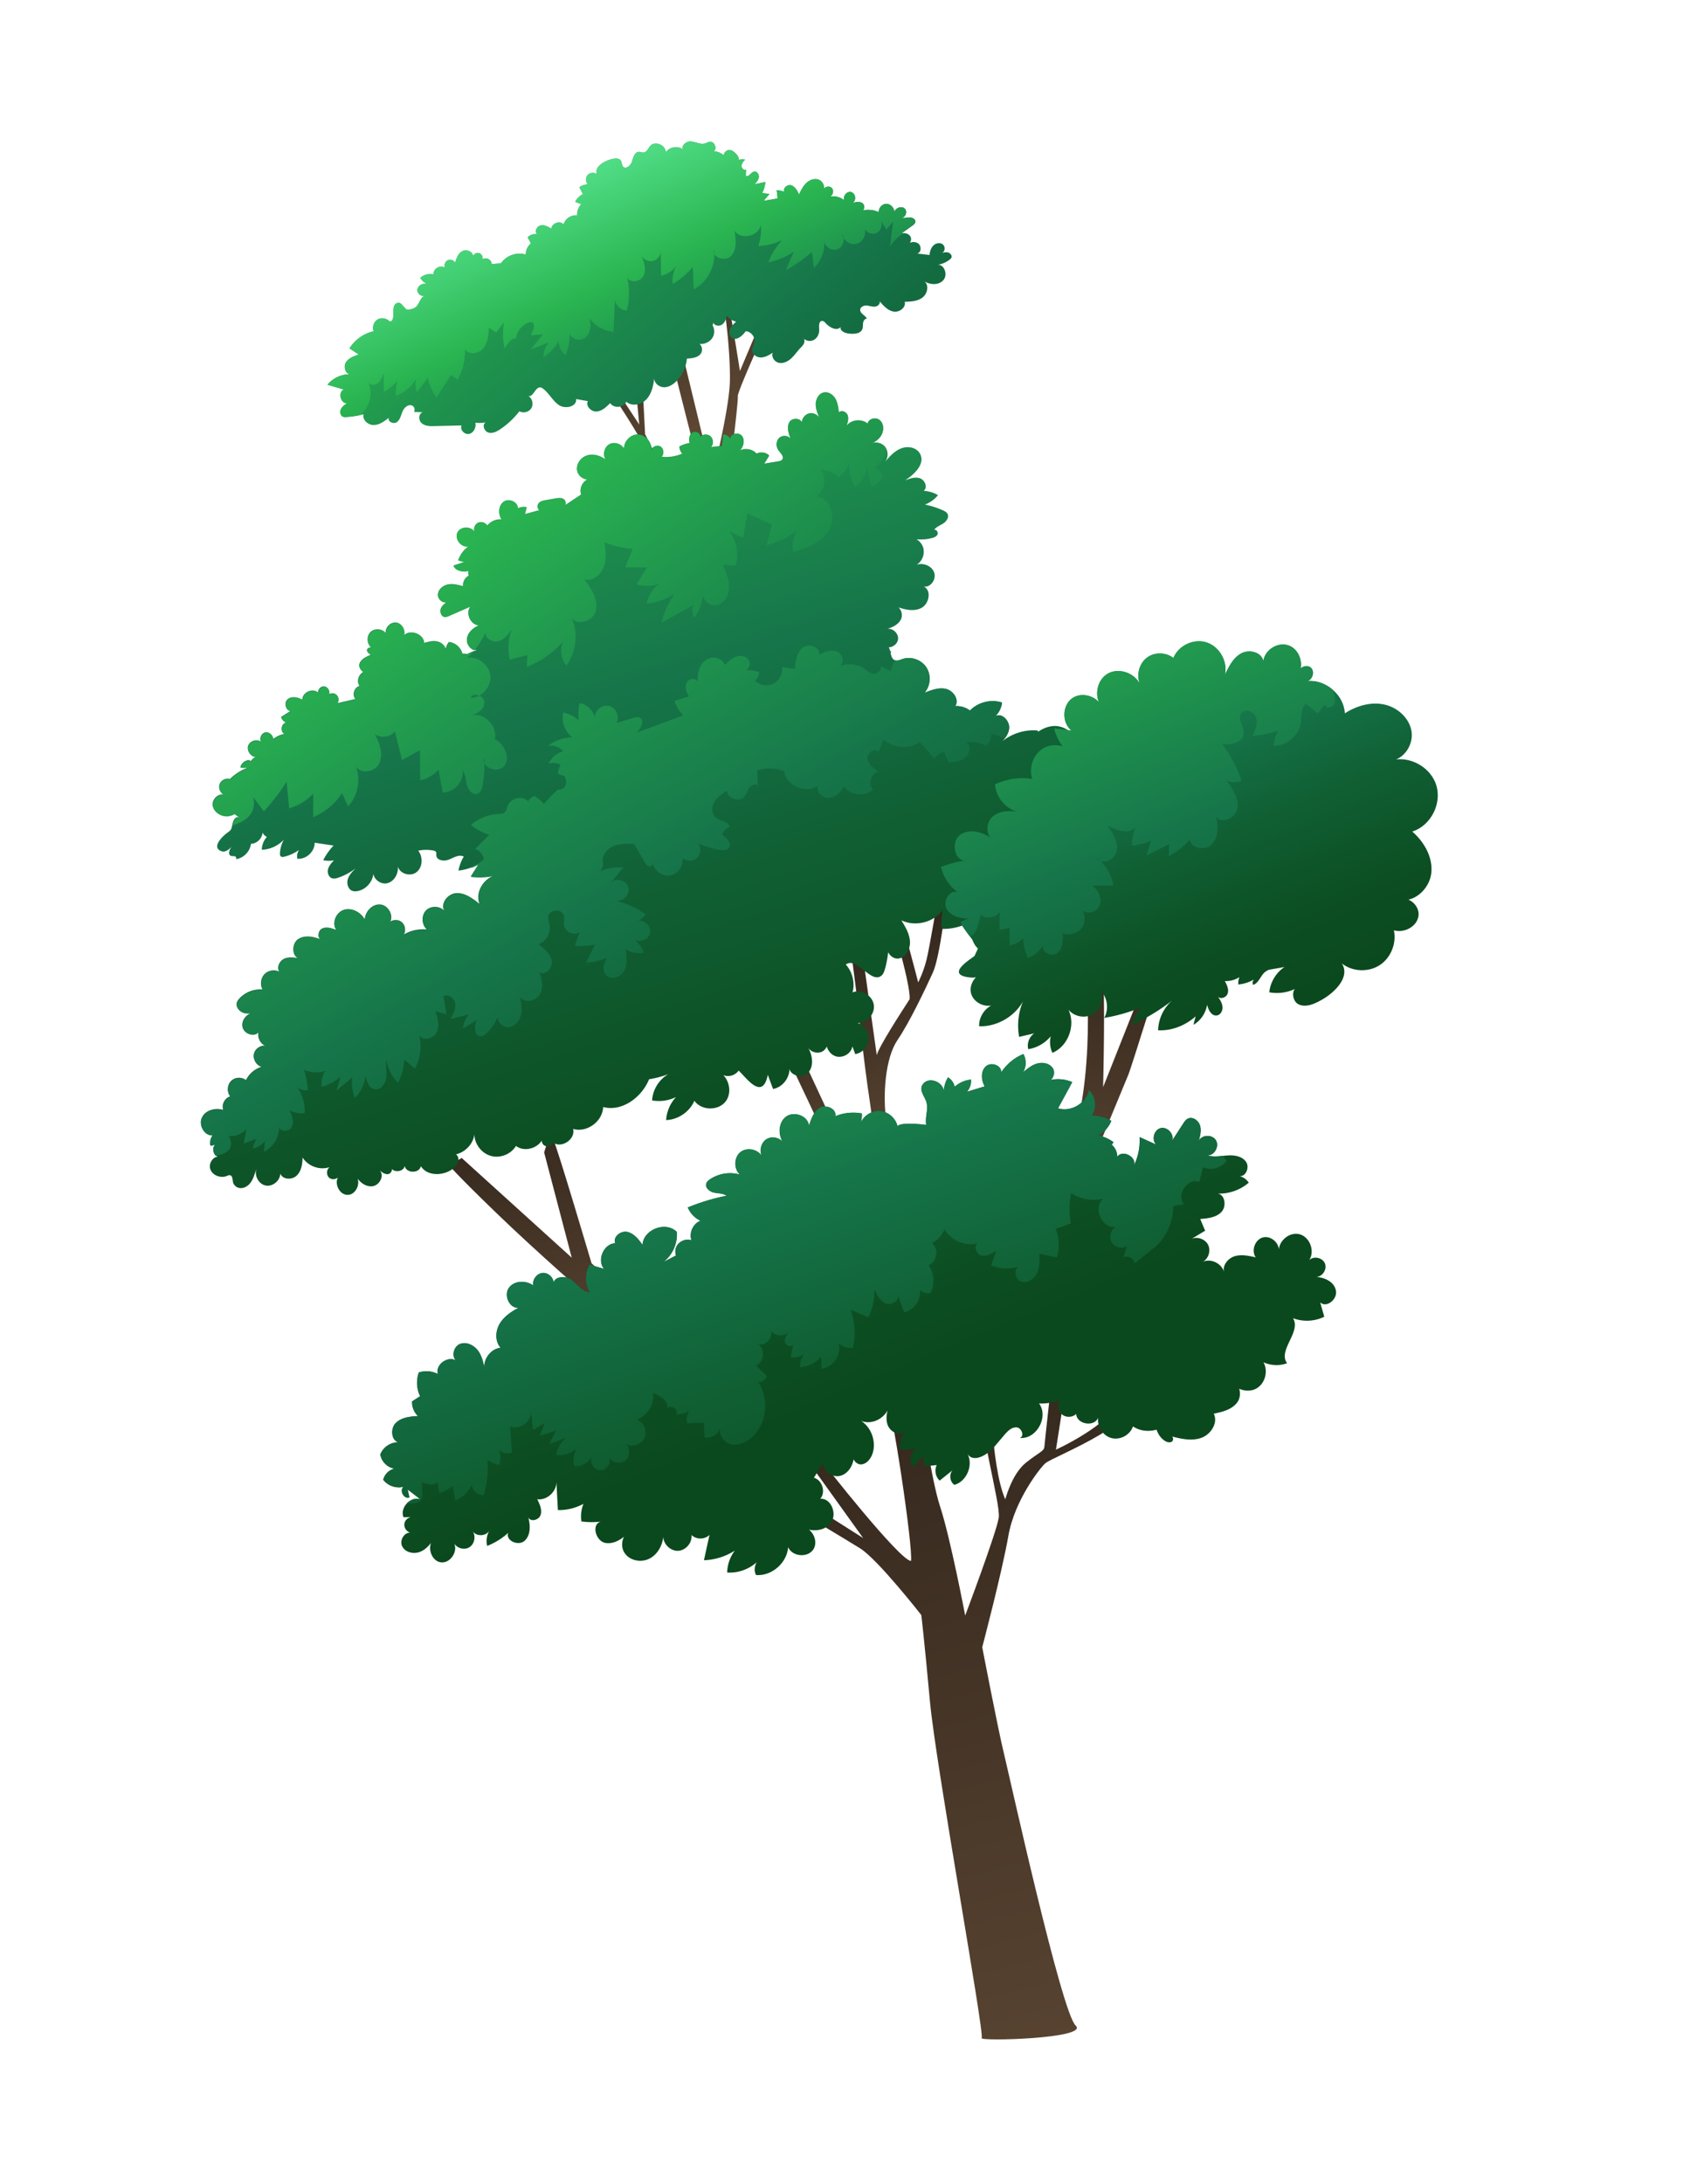
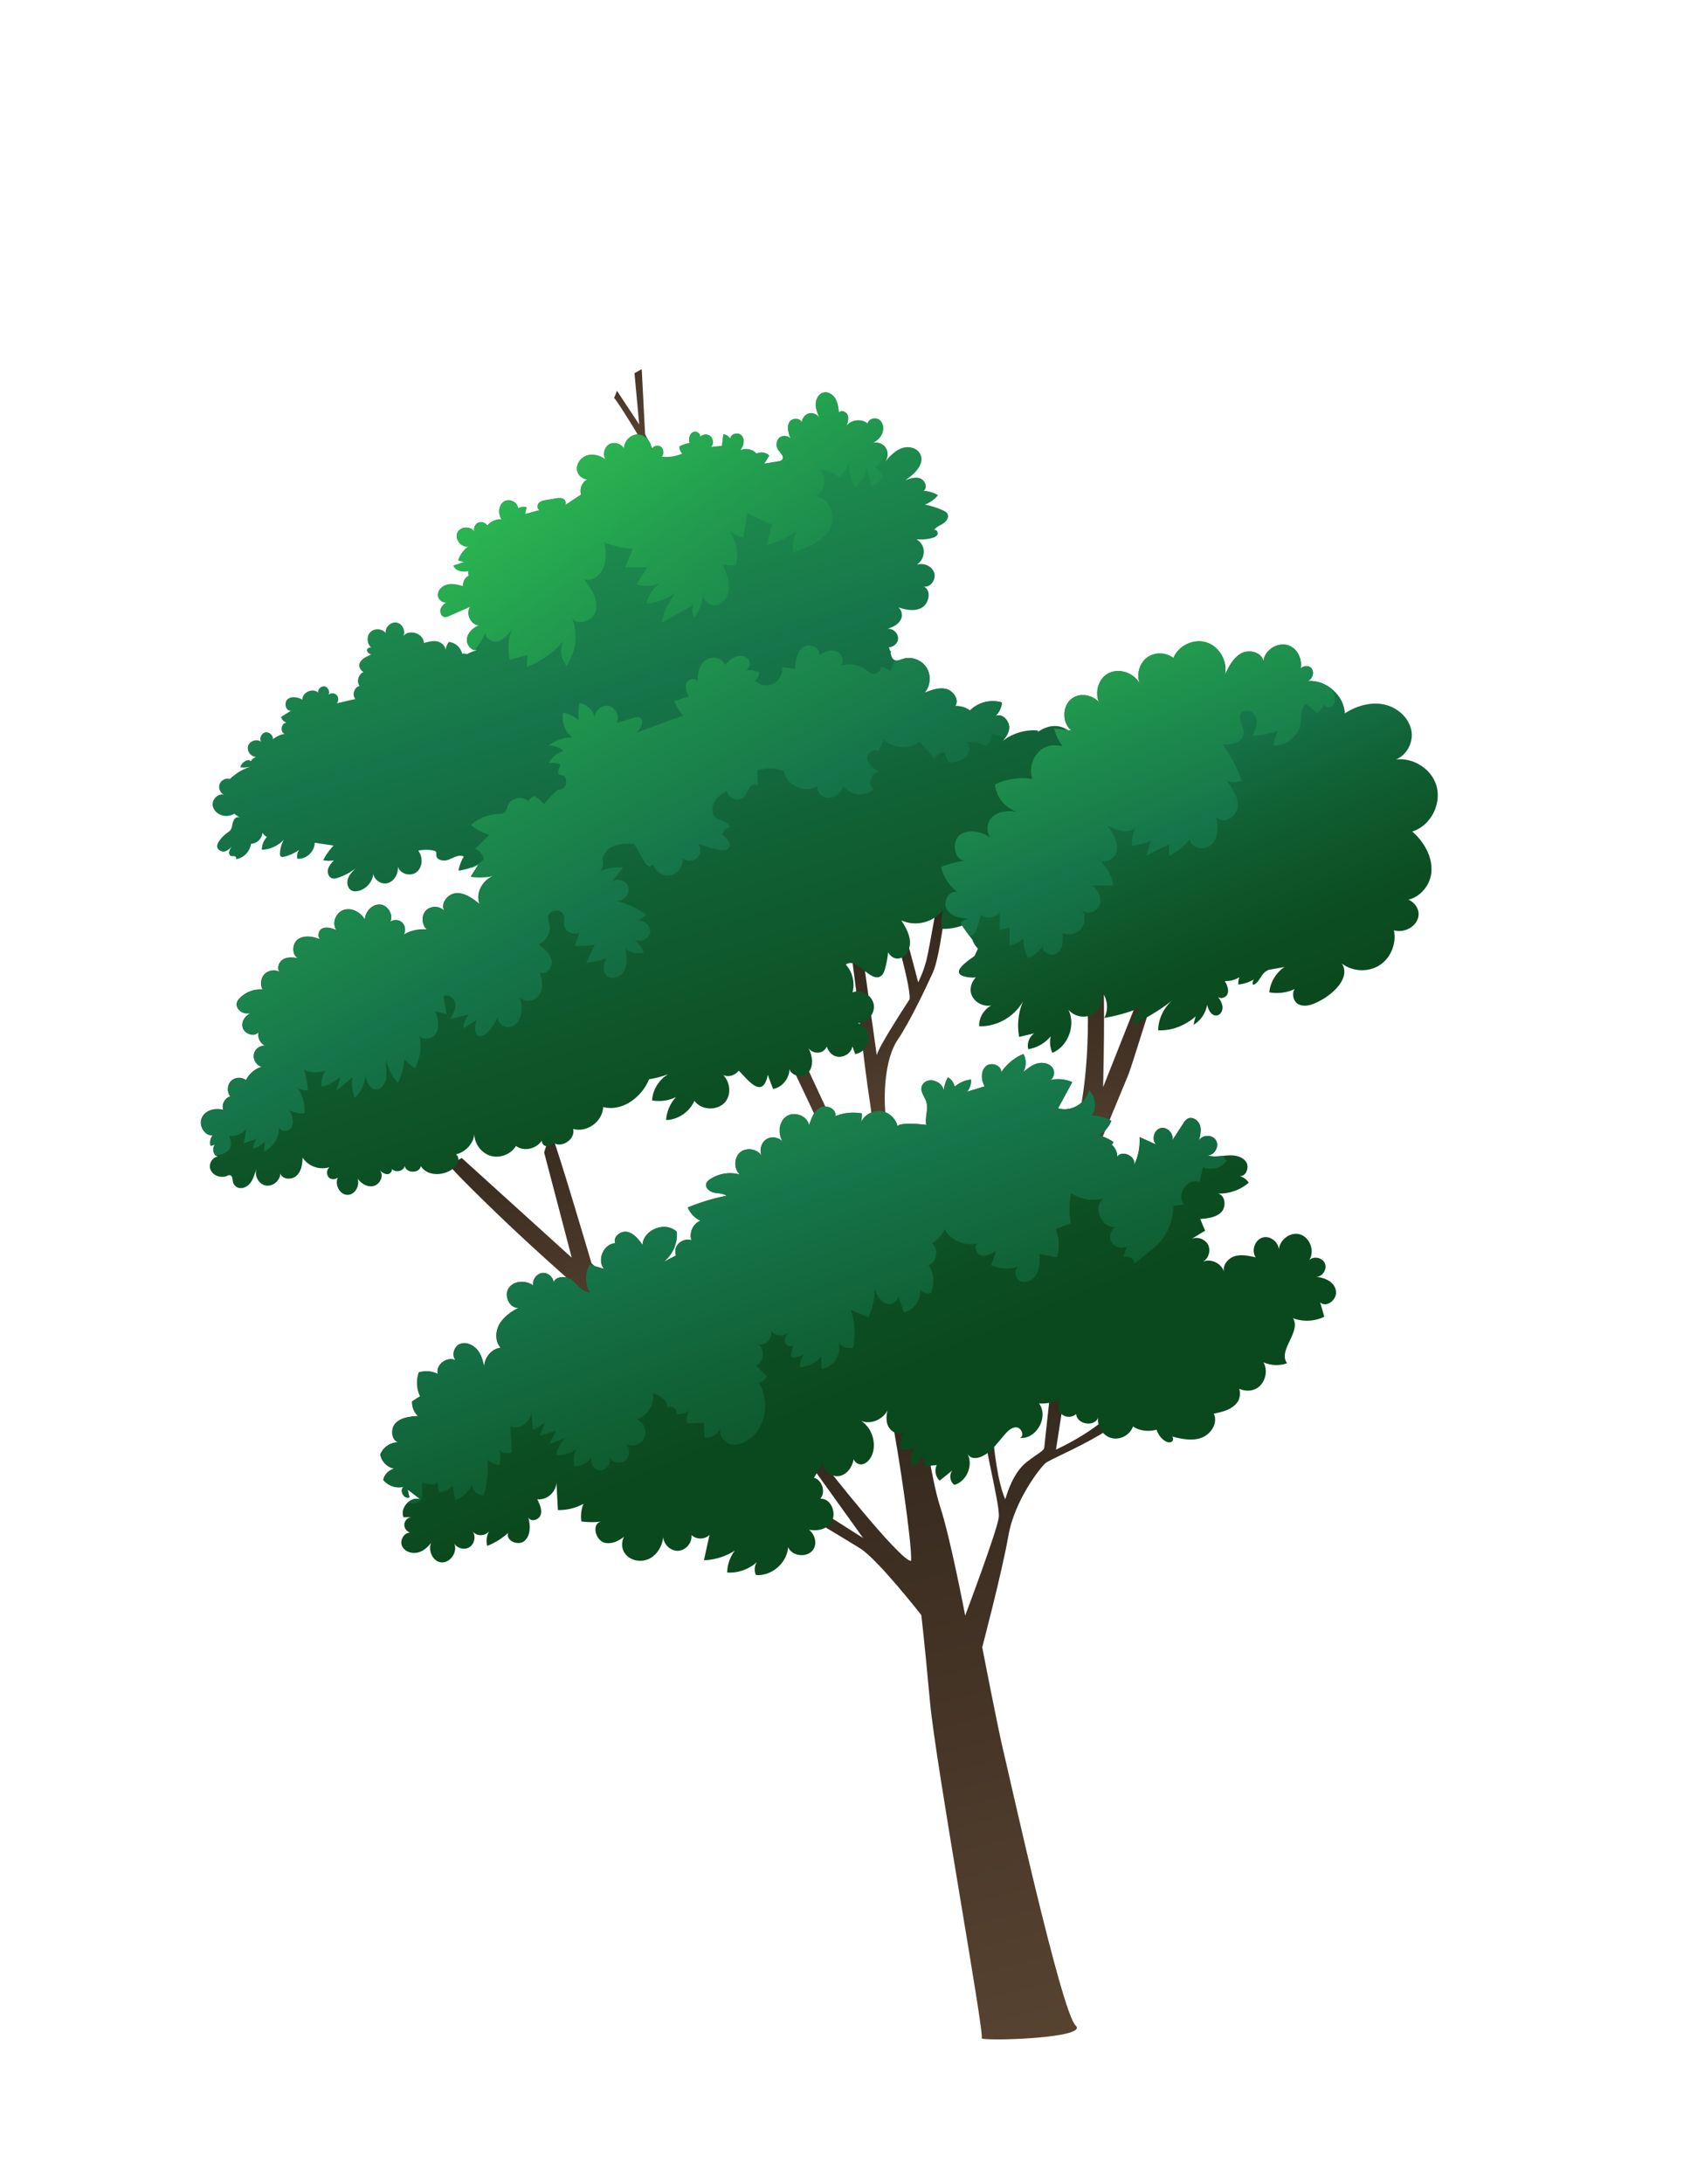
<svg xmlns="http://www.w3.org/2000/svg" width="462" height="592" fill="none">
  <path d="M304.059 379.214c-3.426 7.194-17.761 13.673-17.761 13.673l3.754-24.125-4.718 3.38s-2.094 18.858-2.181 20.011c-.088 1.152-1.476 1.489-4.89 4.185-3.415 2.695-5.103 7.968-5.709 10.01-4.053-9.138-4.222-34.176-4.222-34.176s-.993 5.104-1.863 7.578c-1.687 5.273 4.872 27.656 4.319 31.551-.532 3.862-9.099 26.554-9.099 26.554s-4.024-21.133-6.777-29.455c-2.753-8.323-5.772-31.368-5.772-31.368s-10.841-2.061-9.114.517c1.727 2.577 7.584 41.983 6.967 45.498-2.97-.014-23.786-26.427-24.392-27.411-.606-.984-2.542 1.749-2.542 1.749l13.958 19.455-18.367-11.655-.186 3.777s12.973 7.706 17.734 10.678c4.788 2.965 16.592 18.08 16.592 18.08s.763 6.177 2.343 23.408 14.892 90.282 14.019 91.229c-.872.947 29.314.175 25.483-3.39-3.832-3.565-17.866-67.251-19.498-73.98-1.632-6.729-5.825-28.556-5.825-28.556s5.388-20.423 7.086-30.194c1.699-9.771 8.792-18.619 10.011-19.651 1.219-1.031 8.297-3.881 14.77-7.716 6.479-3.807 8.137-10.6 8.137-10.6s.113.001-2.257.944z" fill="url(#a)" />
-   <path d="m206.948 85.535-6.33 15.025s-2.731-17.32-3.502-20.497l-.96 2.1c.045.187.135.674.236 1.44.536 3.49 1.614 12.36 1.505 19.484-.082 6.184-3.075 19.238-4.761 26.151l-9.112-37.569-2.935 1.646c.259 1.068 7.015 27.871 7.898 31.05 1.405 4.974 2.426 7.553 3.191 8.725a8.43 8.43 0 0 1-.178.665l4.788 2.965s3.503-28.192 3.243-29.26c-.259-1.068 8.186-19.603 8.186-19.603l-1.269-2.322z" fill="url(#b)" />
  <path d="m173.991 100.044-1.965 1.099 1.283 13.911-6.031-9.139-.772 1.941c.405.156 9.486 14.18 12.816 21.853 3.331 7.674 1.329-.577 1.329-.577l-5.748-11.468-.912-17.62z" fill="url(#c)" />
  <path d="M254.566 241.665s-2.5 15.084-3.383 18.55c-.883 3.466-2.239 6.029-2.239 6.029s-4.929-19.273-6.193-21.455l-2.664-.851s7.048 23 6.521 26.888c-2.692 4.16-8.238 12.746-8.9 15.14l-4.362-31.145-2.97-.014 1.921 15.028s1.856 17.786 3.552 28.854c1.696 11.068 1.238 21.414 1.238 21.414l-4.46-1.15-14.931-32.084s-4.078-.508-3.903.213c.168.694 15.792 32.61 16.698 37.394.906 4.785 13.278 5.003 13.233 3.77-.044-1.234-2.316-16.657-3.397-24.142-1.081-7.484-.267-17.408 3.002-22.218 3.276-4.782 7.682-14.108 9.602-18.307 1.947-4.205 3.734-20.134 3.734-20.134l-2.099-1.78z" fill="url(#d)" />
  <path d="m312.389 261.068-13.303 33.57s.641-26.366-.133-31.07c0 0-4.96-2.159-4.701-1.091.259 1.068 3.023 29.236-4.479 50.144-7.495 20.934-9.237 24.354-9.237 24.354l8.386-5.034c.781-1.321 16.377-39.18 17.075-40.848.697-1.668 9.018-28.401 9.018-28.401l-2.626-1.624z" fill="url(#e)" />
  <path d="M160.383 342.382s-9.294-31.446-10.346-33.452c-1.045-1.98-2.507 3.408-2.507 3.408l7.483 28.521-29.836-27.022-3.396 1.956s.922 1.473 12.512 12.681c11.597 11.236 26.321 23.946 26.321 23.946l14.071 14.564 7.074-5.083-21.376-19.519z" fill="url(#f)" />
-   <path d="M257.077 68.439c-.578-.17-1.192-.022-1.779.121.907-.22 1.09-1.679.349-2.29-.715-.618-1.882-.42-2.566.255-.69.649-.963 1.62-1.07 2.579l-3.314-.383c1.121-.272 1.193-2.07.239-2.744-.649-.464-1.495-.457-2.25-.188.343-.451.454-1.157.158-1.679-.493-.87-1.683-1.118-2.579-.73 1.038-.733 2.048-1.46 3.086-2.192.361-.257.763-.581.826-1.02.098-.76-.844-1.266-1.603-1.251-.76.015-1.567.296-2.285.018 1.157.227 1.869-1.614.996-2.42-.867-.778-2.423-.203-2.837.888.008-1.133-1.037-2.18-2.162-2.161-1.126.019-2.106 1.105-2.027 2.245a6.956 6.956 0 0 0-4.405-.457c.601-.315.616-1.535-.027-1.972-.749-.525-1.769-.306-2.676-.086 1.069-.599.85-2.553-.34-2.914-1.163-.368-2.412 1.123-1.887 2.24-1.099-.921-2.634-1.311-4.022-.974.888-.3 1.276-1.611.649-2.335-.628-.724-2.008-.474-2.294.444.5-1.083-.349-2.488-1.473-2.81-1.149-.313-2.405.218-3.25 1.045-.845.827-1.365 1.943-1.892 3.032-.473-1.016-1.057-2.146-2.127-2.48-1.07-.334-2.417.87-1.797 1.794a6.01 6.01 0 0 0-2.148-.468c.095.74.189 1.48.258 2.227l-3.794.668c.524-.637 1.054-1.246 1.578-1.882-.672-.091-1.311-.162-1.983-.254.486-.91.799-1.947.859-2.98-.967.207-1.934.414-2.907.594.543-.556 1.094-1.199 1.159-1.978.065-.78-.628-1.657-1.362-1.422-.841.26-1.557 1.735-2.172 1.064.011-.54.027-1.052.064-1.599-.581.283-1.262-.428-1.224-1.088.038-.66.528-1.202.983-1.652a3.709 3.709 0 0 0-2.052.159c1.109-.439-1.238-3.008-2.392-2.756-.833.175-1.203.745-1.434 1.423-.762-.691-1.738-1.105-2.724-.978 1.103-.692.332-2.823-.961-2.679-.44.05-.828.314-1.275.451-1.261.391-2.561-.424-3.859-.533-1.304-.135-2.899 1.326-2.013 2.299-1.383-1.276-3.937-.854-4.84.78.193-1.998-2.821-3.358-4.156-1.875-.577.65-.938 1.727-1.824 1.8-.413.044-.804-.172-1.231-.181-1.158-.002-1.561 1.482-1.909 2.612-.347 1.13-1.714 2.254-2.467 1.363-.356-.422-.259-1.068-.542-1.537-.487-.843-1.72-.684-2.674-.425-1.975.593-4.462 1.99-3.916 4.005-.723-.53-1.849-.399-2.446.284-.598.682-.572 1.835.069 2.5-.813.027-1.62.308-2.303.756l.966 1.886a4.774 4.774 0 0 0-2.092 2.092c.558.204 1.096.44 1.654.644a4.043 4.043 0 0 0-1.126 3.045c-1.604-.204-3.256.904-3.673 2.447-.978-1.12-3.194-.355-3.311 1.144-.922-.54-1.937-1.113-2.978-.86-1.013.246-1.69 1.767-.828 2.406-.931-.226-1.986.087-2.63.809.303.548.612 1.123.888 1.678-.904.7-1.418 1.843-1.393 2.996-2.445-.763-5.309.244-6.742 2.373-.833.061-1.692.129-2.525.19.048-1.2-1.591-2.017-2.509-1.257.231-.678-.189-1.481-.867-1.712-.671-.205-1.473.216-1.678.888.029-1.28-1.731-2.011-2.86-1.426-1.13.585-1.685 1.908-1.94 3.186-.375-.73-1.331-1.062-2.06-.688-.708.342-1.061 1.333-.686 2.062-1.172-.988-3.318.184-3.115 1.718-1.284-.282-2.658.108-3.637.968.462.736 1.15 1.36 1.967 1.7-1.103-.355-2.486.235-2.714 1.393-.213 1.099 1.131 2.214 2.12 1.634-1.757.795-1.463 2.703-3.027 3.478-.374.204-1.148.392-1.574.383-1.005-.067-.493-.05-1.115-.634-.588-.564-1.054-1.554-2.07-1.08-1.744.847.04 4.824-1.872 4.978-.786-.912-2.236-1.182-3.273-.562-1.036.619-1.512 2.035-1.067 3.171-2.681.595-5.09 2.31-6.558 4.647l2.526 1.676c-1.335.438-2.797.934-3.518 2.156-.72 1.22-.056 3.265 1.37 3.201-2.403-.123-4.828.947-6.352 2.815 1.488.43 2.95.867 4.44 1.297-1.637.709-.913 3.812.873 3.718-.636.409-1.311.884-1.65 1.588-.337.704-.204 1.718.493 2.029.325.176.712.139 1.071.108a29.064 29.064 0 0 0 4.574-.715c-.43 1.49 1.225 2.954 2.77 2.918 1.545-.036 2.884-1.04 4.096-1.985-.513 1.03 1.299 1.862 2.203 1.162.897-.727 1.099-1.992 1.579-3.042.48-1.049 1.778-1.987 2.712-1.281.484.363.605 1.097.302 1.595.799.032 1.598.064 2.424.09-1.187.232-1.293 2.124-.36 2.943.933.82 2.265.835 3.471.797 2.444-.057 4.889-.113 7.36-.176-.541 1.149.854 2.591 2.082 2.293 1.227-.298 1.943-1.772 1.665-3.034a9.24 9.24 0 0 0 2.778-.081c-1.01.613-.409 2.39.72 2.738 1.13.347 2.313-.251 3.283-.911a22.36 22.36 0 0 0 5.154-4.843c1.082.614 2.623.212 3.263-.877.613-1.082.231-2.657-.857-3.298 1.369.516 1.902-2.526 3.319-2.276.233.028.465.169.67.317 1.657 1.238 2.608 3.297 4.332 4.462 1.723 1.165 4.878.426 4.659-1.641 1.065.194 2.129.388 3.186.555-.701 1.301.879 2.925 2.352 2.822 1.472-.103 2.665-1.241 3.685-2.281.988 1.513 3.674 1.285 4.371-.383 1.529 1.41 4.13.835 5.512-.688 1.382-1.524 1.843-3.7 2.077-5.764-.122 1.359 1.255 2.494 2.594 2.537 1.338.042 2.582-.769 3.528-1.762a10.02 10.02 0 0 0 2.725-6.006c1.312-.064 2.778-.194 3.664-1.2.711-.796.495-2.27-.281-2.788 1.55.217 3.248-.705 3.818-2.2.339-.93.227-1.978-.24-2.854.121-.2.176-.439.204-.672.347.849 1.578 1.03 2.354.503.75-.521 1.116-1.459 1.262-2.37a5.124 5.124 0 0 0 2.559 1.583c-.623.576-1.273 1.158-1.618 1.948-.345.79-.265 1.818.403 2.362 1.232 1.002 2.894-.42 3.821-1.72 1.425.05 2.647 1.591 2.344 3.022-.158.745-.622 1.395-.614 2.128.032 1.18 1.305 2.002 2.451 1.95 1.152-.026 2.182-.672 3.165-1.278-.494 1.11.462 2.489 1.653 2.737 1.19.248 2.4-.357 3.304-1.17.905-.814 1.584-1.855 2.416-2.736.409-.41.845-.827 1.082-1.365.162-.38.179-.892-.018-1.24.715.618 1.826.772 2.675.311.975-.52 1.536-1.702 1.464-2.815-.054-.92-.137-2.314.789-2.34.393-.011.697.31.968.613 1.077 1.18 3.061 2.253 4.088 1.014-.346 1.017 1.087 1.687 2.159 1.794 1.397.17 3.216.096 3.711-1.24.183-.526.101-1.1.191-1.659.091-.559.454-1.156 1.027-1.126-.427-.942-1.889-1.379-1.808-2.444.045-.747.96-1.167 1.706-1.122.745.045 1.469.35 2.249.302.752-.041 1.543-.742 1.315-1.45 1.03 1.22 2.22 2.514 3.783 2.785 1.563.27 3.431-1.116 3.002-2.652 1.685-.042 3.47-.136 4.809-1.14s1.861-3.28.576-4.38c1.592.97 3.842 1.045 5.09-.333 1.222-1.37.395-4.195-1.469-4.195 1.146-.165 2.242-.657 3.172-1.364.214-.165.422-.357.524-.636.163-.492-.332-1.136-.91-1.306z" fill="url(#g)" />
-   <path d="M246.581 58.944c-.759.014-1.567.295-2.284.017 1.157.228 1.869-1.613.996-2.419-.867-.779-2.423-.203-2.837.887.008-1.133-1.037-2.18-2.163-2.16-1.125.019-2.105 1.105-2.026 2.245a6.96 6.96 0 0 0-4.406-.457c.602-.316.617-1.535-.026-1.973-.749-.525-1.769-.305-2.676-.085 1.069-.599.849-2.553-.34-2.914-1.163-.368-2.412 1.123-1.887 2.24-1.099-.921-2.635-1.312-4.022-.975.888-.3 1.276-1.61.649-2.334-.628-.724-2.008-.474-2.294.444.5-1.083-.35-2.488-1.473-2.81-1.15-.314-2.405.217-3.25 1.045-.845.827-1.365 1.943-1.892 3.032-.473-1.016-1.058-2.146-2.128-2.48-1.069-.334-2.416.87-1.796 1.794a6.01 6.01 0 0 0-2.148-.468c.094.74.189 1.48.257 2.227-1.273.225-2.52.443-3.793.667.523-.636 1.054-1.245 1.578-1.881-.672-.092-1.311-.163-1.983-.254.486-.91.799-1.947.859-2.98-.967.207-1.934.414-2.907.594.543-.557 1.093-1.2 1.159-1.978.065-.78-.628-1.658-1.362-1.423-.841.261-1.557 1.736-2.172 1.065.01-.54.027-1.053.064-1.599-.581.283-1.262-.428-1.224-1.088.037-.66.527-1.203.983-1.653a3.707 3.707 0 0 0-2.052.16c1.108-.44-1.238-3.008-2.392-2.756-.833.174-1.204.745-1.435 1.423-.761-.691-1.737-1.105-2.723-.978 1.103-.692.332-2.824-.961-2.68-.44.051-.828.315-1.275.452-1.261.391-2.561-.424-3.859-.533-1.304-.136-2.899 1.326-2.013 2.299-1.383-1.276-3.937-.854-4.84.78.193-1.998-2.821-3.359-4.156-1.875-.578.65-.938 1.726-1.824 1.8-.413.044-.805-.172-1.231-.182-1.159 0-1.562 1.483-1.909 2.613s-1.714 2.254-2.467 1.363c-.356-.423-.259-1.069-.542-1.537-.487-.843-1.72-.685-2.674-.425-1.975.593-4.462 1.989-3.917 4.005-.722-.531-1.848-.399-2.446.283-.597.683-.572 1.836.07 2.5-.813.028-1.621.309-2.303.757l.966 1.886a4.775 4.775 0 0 0-2.092 2.092c.558.203 1.096.44 1.654.644a4.043 4.043 0 0 0-1.126 3.045c-1.604-.205-3.256.904-3.673 2.447-.978-1.12-3.194-.355-3.311 1.143-.922-.54-1.937-1.113-2.978-.86-1.014.246-1.69 1.768-.829 2.407-.93-.226-1.985.086-2.629.808.303.549.612 1.124.888 1.68-.904.7-1.418 1.842-1.393 2.995-2.445-.763-5.309.244-6.742 2.373-.833.06-1.692.128-2.525.19.048-1.2-1.591-2.018-2.509-1.257.231-.679-.19-1.481-.867-1.712-.672-.205-1.474.216-1.678.888.029-1.28-1.731-2.011-2.86-1.426-1.13.585-1.685 1.908-1.94 3.185-.375-.729-1.331-1.062-2.06-.687-.708.342-1.061 1.332-.687 2.061-1.171-.987-3.317.184-3.115 1.718-1.283-.282-2.658.109-3.636.968.461.737 1.15 1.361 1.967 1.7-1.104-.354-2.486.236-2.714 1.394-.214 1.098 1.131 2.214 2.12 1.634-1.757.794-1.464 2.702-3.027 3.478-.374.204-1.148.392-1.574.382-1.005-.066-.493-.05-1.115-.634-.589-.564-1.055-1.553-2.07-1.08-1.744.848.04 4.825-1.872 4.979-.787-.912-2.236-1.182-3.273-.563-1.036.62-1.512 2.036-1.067 3.172-2.681.594-5.09 2.31-6.558 4.646l2.526 1.677c-1.335.438-2.797.934-3.518 2.155-.721 1.222-.056 3.265 1.37 3.202-2.403-.123-4.828.946-6.353 2.815 1.49.43 2.951.867 4.44 1.297-1.636.708-.912 3.812.874 3.718-.636.409-1.312.884-1.65 1.588-.337.704-.204 1.718.493 2.029.325.176.711.138 1.071.108 1.193-.092 2.4-.244 3.553-.496 2.585-2.041 3.757-5.945 2.198-8.875-.052-.1-.131-.194-.157-.301l.157.301c.528.777 1.839.826 2.629.238.884-.667 1.264-1.777 1.605-2.821.048 1.713.069 3.432.111 5.119a14.322 14.322 0 0 0 3.73-3.027 10.5 10.5 0 0 0-.481 4.075c2.27-.777 4.219-2.41 5.405-4.508a6.394 6.394 0 0 0 .309 3.601c.981-1.313 1.929-2.646 2.91-3.958a13.51 13.51 0 0 0 2.381 5.387c1.312-2.043 2.592-4.107 3.904-6.151l1.83 1.252a15.835 15.835 0 0 0 1.967-8.197c1.048 1.64 3.748 1.24 4.97-.245 1.216-1.511 1.416-3.596 1.536-5.548.663.405 1.3.816 1.963 1.22.712-.908 1.424-1.816 2.11-2.718a18.68 18.68 0 0 0 .21 7.272c-.13-.534 2.538-3.98 3.008-2.625.197-4.544 7.421-7.26 4.01-1.172 1.099-.012 2.199-.138 3.305-.237-1.082 1.365-2.163 2.73-3.251 4.07 1.629-.623 3.285-1.25 4.914-1.873a6.14 6.14 0 0 0-1.493 4.095 15.512 15.512 0 0 0 4.165-4.376c-.049 1.425.667 2.863 1.8 3.69a12.748 12.748 0 0 0 1.12-6.096c.167 1.854 2.933 2.54 4.333 1.322 1.4-1.216 1.548-3.401 1.055-5.204 1.524 2.09 3.958 3.506 6.527 3.73.12-2.884.239-5.77.366-8.627.309 1.508 1.712 2.75 3.236 2.86.767-3.013.796-6.271.031-9.309.426 1.989 3.731 1.639 4.55-.228.744-1.708.098-3.672-.662-5.41.605 1.097 1.979 1.753 3.18 1.462 1.12-.273 1.94-1.32 2.094-2.432a8.616 8.616 0 0 1-.001-.82c.038.274.049.554.001.82.045 2.166.063 4.339.102 6.478a7.643 7.643 0 0 0 4.087-2.604 8.446 8.446 0 0 0-.952 4.812 20.622 20.622 0 0 0 5.459-4.634c.073 2.046.139 4.066.238 6.106 3.468-1.776 5.68-5.706 5.573-9.638-.17-.355-.208-.742-.092-1.194.064.38.082.8.092 1.194.683 1.417 3.424 1.882 4.665.478 1.524-1.756 1.216-4.423.825-6.732 1.794 2.618 6.663 1.492 7.117-1.644a12.489 12.489 0 0 1-.692 5.767 16.454 16.454 0 0 0 6.564-1.595c-1.676 1.708-2.976 3.805-3.817 6.045a19.692 19.692 0 0 0 6.946-2.931c-.751 1.68-1.475 3.355-2.219 5.063a42.702 42.702 0 0 0 7.126-4.983c.157 1.46.307 2.895.49 4.349 2.01-1.846 3.069-4.704 2.774-7.432.122 1.667 2.038 2.926 3.6 2.377 1.195-.431 1.877-1.813 1.719-3.047a3.1 3.1 0 0 1-.399-1.062c.218.315.335.682.399 1.062.724 1.238 2.311 1.955 3.673 1.512 1.601-.503 2.507-2.476 1.979-4.072.551 1.11 2.026 1.713 3.181 1.235 1.282-.538 1.867-2.32 1.176-3.538.521.864 1.041 1.727 1.554 2.563.618-.715 1.209-1.424 1.827-2.14-.282 2.218-.543 4.402-.825 6.619a15.013 15.013 0 0 1 3.681-3.58c-.28.011-.52.07-.781.161 1.037-.732 2.048-1.459 3.085-2.191.362-.258.763-.581.826-1.02.185-.64-.758-1.146-1.544-1.124z" fill="url(#h)" />
  <path d="M284.998 196.837c-1.307.204-2.496.776-3.593 1.495l.002-.34c-3.388-.337-6.884.739-9.569 2.833.899-.953 1.599-2.028 1.767-3.313.261-2.071-1.921-4.425-3.739-3.418a5.983 5.983 0 0 0 1.817-3.693c-3.004-.967-6.493-.091-8.686 2.166-1.139-.854-2.568-1.27-3.994-1.207l.122-.199c.897-1.773-.752-4.03-2.694-4.463-1.941-.433-3.904.326-5.761 1.06 1.645-1.841 1.858-4.806.507-6.881s-4.134-3.067-6.457-2.277c-.708.229-1.463.61-2.16.299-.724-.305-.938-1.186-1.105-1.994.06-.099.128-.172.188-.272-.106-.087-.212-.174-.324-.288-.078-.321-.202-.602-.334-.909 1.206-.038 2.385-1.003 2.506-2.249.137-1.532-1.437-3.015-2.951-2.732 1.528-.456 3.092-1.232 3.761-2.667.48-1.049.13-2.491-.711-3.164 2.02.641 4.168 1.109 6.072.222 2.238-1.024 3.03-4.864.779-5.872 1.889.332 3.497-2.009 2.83-3.826-.667-1.818-2.938-2.68-4.747-2.099 1.585-.922 2.359-3.089 1.705-4.853a4.011 4.011 0 0 0-1.738-2.038c1.385.116 2.777.033 4.132-.325.613-.149 1.314-.404 1.565-1.002.25-.598-.357-1.468-.938-1.186.579-.876 1.653-1.221 2.53-1.802.876-.58 1.616-1.722 1.083-2.638-.243-.422-.728-.672-1.172-.875a22.154 22.154 0 0 0-4.931-1.573 8.265 8.265 0 0 0 3.561-2.561c-1.188-.701-2.524-1.084-3.875-1.18 1.118-.865.379-2.863-.956-3.358-1.308-.502-2.764.021-4.086.511 2.549-1.608 5.498-4.473 4.052-7.176-.934-1.752-3.328-2.188-5.131-1.468-1.81.694-3.159 2.238-4.441 3.708 1-1.119 1.026-2.991.062-4.171-.845-1.039-2.374-1.402-3.616-.931 1.109-.552 2.14-1.312 2.693-2.407.661-1.235.587-2.942-.486-3.869-1.066-.9-3.047-.447-3.309.917-1.662-1.378-4.415-1.077-5.725.627.333-.957.646-1.995.306-2.93-.366-.929-1.768-1.465-2.366-.669-.144-1.294-.301-2.641-.94-3.759-.638-1.117-1.951-1.986-3.205-1.681-1.314.291-2.089 1.752-2.132 3.091-.009 1.359.528 2.642 1.086 3.892-.566-1.05-1.921-1.625-3.048-1.267-1.128.359-1.936 1.573-1.811 2.787.124-1.585-2.591-1.831-3.366-.483-.775 1.347-.208 3.104.375 4.574-.66-.971-2.217-1.101-3.102-.321-.884.78-.974 2.272-.288 3.237.574.85 1.673 1.771 1.114 2.613-.249.372-.756.495-1.222.552-1.247.218-2.5.409-3.747.627.471-.737.936-1.5 1.38-2.23-.86-.865-2.323-1.075-3.399-.503-1.13-1.28-3.159-1.608-4.63-.798 1.02-1.039 1.558-2.782.673-3.981-.851-1.178-3.245-.682-3.141.792-.395-.696-1.138-1.194-1.943-1.253l-.341 3.137c-1.02.106-2.013.206-3.026.339.751-.748.721-2.155-.053-2.9-.774-.745-2.14-.667-2.852.127.234-1.018-1.246-1.761-2.122-1.18-.85.574-.999 1.825-.719 2.86a7.592 7.592 0 0 0-2.797.934c.062.72.37 1.409.833 1.918-1.79.774-3.777 1.087-5.7.848.791-.701.688-2.175-.214-2.747-.902-.573-2.244-.049-2.531.982.267-2.044-1.457-4.142-3.493-4.269-2.037-.128-3.948 1.779-3.896 3.858-.736-1.404-2.737-1.965-4.068-1.161-1.351.837-1.764 2.861-.854 4.166-1.398-1.102-3.265-1.695-4.986-1.22-1.695.468-3.079 2.218-2.818 3.992.197 1.395 1.561 2.477 2.893 2.493-1.443.69-2.375 2.556-1.766 4.133-1.559 1.029-3.118 2.058-4.67 3.113.688-.308.55-1.462-.114-1.867-.636-.41-1.483-.29-2.243-.162l-2.52.443c-.733.122-1.54.289-2.024.859-.483.57-.324 1.691.414 1.822-1.381.364-2.756.754-4.11 1.112.158-.632.315-1.264.479-1.87-.804-.172-1.657-.078-2.379.324.018-1.786-2.465-2.823-3.884-1.799-1.419 1.023-1.535 3.341-.506 4.788-1.477-.15-2.986.499-3.92 1.659-.52-.863-1.757-1.185-2.626-.691-.869.494-1.217 1.737-.717 2.634-.813-1.838-3.923-1.846-4.755-.033-.831 1.814 1.217 4.2 3.119 3.654a7.689 7.689 0 0 0-2.89 3.812c.578.17 1.13.347 1.701.491l-2.983.979c.608 1.577 3.084 1.768 4.113 1.348-.191.612-.216 1.438.364 1.269-1.214.351-2.069 1.718-1.845 2.993-1.363-.376-2.785-.766-4.159-.489-1.374.277-2.713 1.395-2.703 2.834.018 1.24 1.456 2.276 2.524 1.903-.689.422-1.352.951-1.683 1.682-.406.89.031 2.226.99 2.332.406.043.82-.114 1.2-.291 1.944-.84 3.908-1.713 5.852-2.553-1.544 1.789.037 5.165 2.395 5.102-1.622.648-3.176 1.93-3.401 3.681-.231 1.612 1.302 3.388 2.809 3.079-.948.286-1.936.639-2.778 1.127a3.289 3.289 0 0 0-1.331-.129c-.375-1.662-1.891-3.019-3.595-3.17a4.012 4.012 0 0 0-.908 2.312c.042-1.225-1.103-2.22-2.294-2.468-1.19-.248-2.404.104-3.565.442-.063-2.586-3.996-3.892-5.575-1.897.669-1.435-.316-3.401-1.873-3.645-1.556-.244-3.112 1.265-2.929 2.832-.977-1.233-3.041-1.354-4.154-.235-1.087 1.112-.974 3.206.251 4.18-.512-.13-1.107.213-1.204.745.136.561.646 1.031 1.204 1.121-1.242.585-2.664 1.128-3.173 2.411-.352.877.32 2.015 1.07 2.313-1.316.631-2.05 2.618-1.052 3.818-1.454.297-2.154 2.418-1.15 3.531-1.687.382-3.368.79-5.055 1.171.557-.615.53-1.655-.038-2.252-.569-.597-1.62-.625-2.217-.056.478-.823-.08-2.073-1.004-2.272-.924-.2-1.916.72-1.796 1.68-1.462-1.369-4.288-.089-4.282 1.917-1.247-.715-2.936-1.04-4.008-.101-1.072.939-.475 3.282.944 3.079-.909.56-1.812 1.147-2.722 1.707a2.479 2.479 0 0 0 1.508 1.556c-1.438.011-1.875 2.52-.513 3.009a7.373 7.373 0 0 0-3.18 1.451c.08-1.066-1.038-2.066-2.085-1.84-1.047.226-1.65 1.588-1.136 2.538-1.146-.881-3.082-.241-3.511 1.135-.422 1.403.818 3.025 2.244 2.961-.607.176-1.176.625-1.52 1.189l-.357-.309c-1.139-.034-2.224.851-2.465 1.956a7.108 7.108 0 0 0 2.565-.142l.007.026a13.961 13.961 0 0 0-5.417 3.295c-1.103-.354-2.413.304-2.793 1.414-.38 1.11.23 2.461 1.325 2.901-1.594-.63-3.404 1.11-3.189 2.811.215 1.701 2.005 2.906 3.723 2.884.76-.014 1.493-.249 2.168-.611.51.47 1.14.854 1.738 1.105-1.68-.752-2.158 1.004-2.332 2.036-.187 1.092-.45 1.41-1.346 2.024-1.13.811-4.522 3.954-1.526 5.007 1.017.347 2.028-.492 2.766-1.294-.638.749-1.167 2.178-.23 2.544.339.116.712.025 1.044.114.333.089.555.657.248.788 2.086-.252 3.877-2.072 4.13-4.17 1.6-.049 3.04-1.445 3.132-3.05.242.534.68.937 1.19 1.181-.878.92-1.36 2.196-1.389 3.475 2.245-.064 4.43-1.075 5.98-2.724-.614 1.082-.962 2.326-1.057 3.565-.023.373-.006.793.299 1.001.239.169.565.117.859.046 1.44-.35 2.817-.967 4.015-1.852a3.247 3.247 0 0 0-.463 2.403c2.396.21 4.708-1.907 4.711-4.339 1.703.265 3.4.503 5.103.768a17.515 17.515 0 0 0-2.798 3.959c.958.22 1.977.227 2.917.027-.65.695-1.342 1.457-1.595 2.395-.252.937.12 2.12 1.022 2.466.558.203 1.172.054 1.746-.142a16.283 16.283 0 0 0 4.746-2.566c-.892.867-1.797 1.794-2.165 2.957-.36 1.191.068 2.726 1.19 3.161.44.176.945.166 1.432.076 2.254-.378 4.072-2.431 4.314-4.695.202 1.647 2.104 2.966 3.759 2.565 1.894-.461 3.094-2.618 2.874-4.572.506 2.082 3.497 2.883 5.118 1.528 1.647-1.362 1.719-4.094.406-5.782a10.788 10.788 0 0 1 4.029-.046c.326.062.685.145.816.452.118.254.049.554.061.834.037 1.433 2.112 1.72 3.421 1.176 1.309-.544 2.754-1.461 4.015-.805a11.178 11.178 0 0 0-1.425 3.795c1.9-.207 3.755-.827 5.447-1.775l-2.121 3.371c2.215.281 4.501.15 6.695-.354l-.02.033c-3.142.791-5.606 4.613-4.276 7.768-1.854-1.472-3.934-3.06-6.279-2.942-2.352.09-4.549 2.914-3.197 4.876-1.262-1.475-3.792-1.539-5.093-.148-1.328 1.397-1.133 3.951.344 5.147a10.184 10.184 0 0 0-6.536 1.474c.779-.98.643-2.587-.296-3.434-.914-.852-2.492-.836-3.41.037 1.297-1.757-.255-4.66-2.424-4.868-2.17-.208-4.129 1.851-4.244 4.056-1.105-1.994-3.54-3.297-5.689-2.605-2.149.692-3.355 3.642-2.008 5.464-1.25-.488-2.67-.991-3.88-.386-1.063.512-1.308 2.297-.48 2.915-1.946-.799-4.22-1.208-5.98-.074-1.852 1.214-1.824 4.826.37 5.254-1.39-.256-2.92-.506-4.189.085-1.296.597-2.134 2.384-1.262 3.53-1.3-.702-3.04-.421-4.08.651-1.013 1.066-1.232 2.844-.522 4.142a7.814 7.814 0 0 0-6.162 2.317c-.383.404-.752.861-.849 1.393-.207 1.125.764 2.218 1.86 2.546.732.218 1.485.176 2.245.048-1.536.543-2.785 2.034-2.563 3.648.266 2.028 3.37 3.055 4.453 1.35-.583 1.556.422 3.488 1.977 3.959-1.39-.256-2.935.713-3.277 2.097-.397 1.51.677 3.257 2.193 3.567-1.881.513-3.502 1.868-4.374 3.635-1.185-.928-3.05-.814-4.084.285-1.04 1.073-1.112 2.985-.155 4.138-1.494.363-2.459 2.209-1.91 3.659-2.166-.662-4.874.053-5.814 2.119-.973 2.046.798 5.037 3.018 4.639a3.307 3.307 0 0 0-.686 2.881l1.708-.415c-1.535.429-1.067 3.172.35 3.421-1.473.103-2.604 1.962-2.082 3.418.556 1.59 2.402 2.329 3.962 2.006.727-.148 1.137-.671 1.74-.168.397.356.308 1.622.598 2.117.921 1.586 2.807 1.439 4.033.321 1.367-1.237 1.572-2.955 2.262-4.536-.805 1.807.404 4.228 2.319 4.667 1.915.44 3.997-1.225 4.051-3.217.628 1.657 3.144 1.781 4.431.563 1.287-1.217 1.587-3.128 1.606-4.914 1.508 2.377 4.697 3.525 7.354 2.597-.917.646-.961 2.212-.08 2.931.662.518 1.655.418 2.291-.104-.905 1.86.494 4.715 2.665 4.697 2.031-.013 3.36-2.57 2.694-4.387.99 1.286 2.436 2.236 4.002 2.053 1.952-.219 3.363-2.909 1.974-4.324.642.55 1.404 1.129 2.257 1.035.66-.076 1.184-.825 1.042-1.413.938 1.073 3.245.682 3.502-.822.358 2.062 3.988 2.113 4.368.07 1.62 2.603 5.509 2.677 8.097 1.115 1.157-.705 2.23-1.871 2.073-3.218-.05-.44-.281-.808-.632-1.09 2.535-.616 4.708-2.84 4.972-5.478.022 2.653 1.936 5.185 4.482 5.896 2.519.717 5.457-.449 6.804-2.699 2.153 1.654 5.582.764 6.996-1.445.003.48.206.968.617 1.264.795.598 2.11.194 2.449-.737 2.299 1.676 6.113-.891 5.433-3.694 3.715 1.105 8.012-2.031 8.138-5.936 4.893 1.3 10.012-2.29 12.174-6.887.095-.192.183-.412.271-.631a27.325 27.325 0 0 0 5.231-1.384c-2.508 1.429-4.238 4.196-4.404 7.121 2.181.375 4.508.064 6.499-.929a10.16 10.16 0 0 0-2.693 6.253c3.25-.111 6.355-2.222 7.66-5.226 1.92 2.673 6.408 2.77 8.443.212 1.639-2.095 1.195-5.323-.61-7.175 1.441.583 3.142.141 4.17-1.211 2.026 1.826 6.463 8.354 7.904 1.134.144.361 1.385 3.848 1.466 3.828 2.487-.462 4.408-2.908 4.412-5.454.386 1.942 3.638 2.651 5.081 1.028 1.577-1.769 1.17-4.611.013-6.704.804 1.218 2.605 1.657 3.849.959.521-.296.938-.793 1.174-1.331.339 1.161 1.151 2.18 2.3 2.608 1.92.693 4.313-.624 4.64-2.654l.765 2.104c1.906-.293 3.469-2.002 3.623-3.933.153-1.932-1.146-3.907-2.98-4.479 2.517.124 4.792-2.493 4.383-4.995-.416-2.528-3.407-4.262-5.751-3.325.697-2.601-.015-5.538-1.826-7.53 2.952-2.272 6.908 5.419 9.702 2.959.489-.43.72-1.108.905-1.746.429-1.49.706-3.028.87-4.566.512 1.063 1.738 1.925 2.925 1.693 2-.373 3.142-2.658 2.983-4.711-.16-2.054-1.252-3.881-2.326-5.628 3.803 1.819 8.786.581 11.261-2.848a18.435 18.435 0 0 0-.329 5.169 14.61 14.61 0 0 0 7.056-1.544c-.564.816-.402 2.303.554 2.863 1.313.755 3.036.054 4.109-.998 1.783-1.734 2.547-4.408 2.118-6.877.284.242.589.451.935.593 1.288.536 2.721.385 4.082.055a19.613 19.613 0 0 0 11.01-7.142c.813-1.074 1.54-2.269 1.583-3.608.042-1.339-.793-2.804-2.09-3.026 2.321-.564 4.69-1.281 6.406-2.942 1.716-1.661 2.449-4.581 1.044-6.53-1.755-2.458-5.46-2.01-8.336-1.171 2.031-.945 3.689-2.96 3.678-5.219-.011-2.259-2.18-4.447-4.355-3.975 3.236-1.804 5.873-4.678 7.428-8.053.5-1.083.894-2.253.749-3.433-.248-2.655-3.52-4.376-6.286-3.902z" fill="url(#i)" />
  <path d="M269.842 194.101a5.983 5.983 0 0 0 1.817-3.693c-3.004-.967-6.492-.091-8.686 2.166-1.139-.854-2.568-1.27-3.994-1.207l.122-.199c.897-1.773-.752-4.03-2.694-4.464-1.941-.433-3.904.327-5.761 1.061 1.645-1.842 1.858-4.806.507-6.881s-4.134-3.067-6.457-2.277c-.654.215-1.363.557-2.001.373a8.349 8.349 0 0 0-1.165 2.884c-.896-.433-1.765-.872-2.661-1.304.078 1.253-1.262 2.37-2.478 2.015-.612-.191-1.088-.64-1.611-1.05-2.014-1.547-4.815-1.913-7.153-.949 1.511-.763.843-3.4-.745-4.004-1.587-.604-3.337.104-4.828.947.52-2.049-2.727-3.324-4.388-2.016-1.66 1.308-1.963 3.672-2.13 5.776-1.165-.141-2.309-.315-3.473-.457.214 1.814-.798 3.7-2.415 4.489-1.617.788-3.713.421-4.982-.854a3.106 3.106 0 0 0 1.18-2.238 8.02 8.02 0 0 0-3.812-.573c1.074-.232 1.611-1.861.925-2.825-.711-1.072-2.228-1.269-3.423-.837-1.195.432-2.127 1.365-3.013 2.259-.645-2.077-3.645-2.565-5.325-1.223-1.688 1.314-2.177 3.723-1.998 5.857-.391-1.262-2.457-1.043-3.018.139-.567 1.156-.078 2.592.594 3.73-1.315.404-2.623.835-3.938 1.239a13.034 13.034 0 0 0 2.37 3.948c-4.205 1.531-8.432 3.095-12.638 4.625 1.233-1.091 2.327-3.336.854-4.053-.544-.263-1.211-.101-1.785.095-1.475.443-2.95.886-4.451 1.335.91-1.719-.192-4.166-2.053-4.619-1.862-.452-3.911 1.233-3.864 3.173-.426-1.989-2.147-3.607-4.116-3.92a14.08 14.08 0 0 0-.225 4.663c-1.191-1.068-2.671-1.811-4.208-2.088-.562 2.455.444 5.208 2.472 6.694a11.253 11.253 0 0 0-6.662 2.354c1.494-.363 3.194.242 4.165 1.448-1.708.415-3.188 1.651-3.931 3.245 1.087-.179 2.205-.111 3.181.302-.096.419-.779 1.914-.609 2.381.242.648 1.476.377 1.831 1.026.677 1.277.344 3.281-1.435 3.402-.14.006-.253.005-.4-.016a39.382 39.382 0 0 0-3.876 3.939 9.313 9.313 0 0 0-2.589-2.171 3.185 3.185 0 0 0-1.661 1.422c-1.541-1.577-4.642-.965-5.475 1.075-.304.724-.391 1.65-1.026 2.059-.415.27-.921.28-1.401.284-2.797.114-5.502 1.195-7.632 3.013a15.274 15.274 0 0 0 4.97 2.666 664.04 664.04 0 0 1-3.849 3.819c1.223.382 2.174 1.508 2.398 2.782-.469.397-.917.76-1.386 1.157-.808.281-1.569.636-2.126 1.252.727-.262 1.436-.604 2.137-.972l-2.12 3.371c2.215.282 4.5.151 6.695-.354l-.021.033c-3.142.792-5.605 4.613-4.275 7.768-1.854-1.472-3.935-3.059-6.279-2.942-2.352.09-4.549 2.914-3.197 4.876-1.262-1.475-3.792-1.539-5.094-.148-1.328 1.397-1.132 3.951.345 5.147a10.182 10.182 0 0 0-6.537 1.475c.78-.981.644-2.588-.296-3.434-.913-.853-2.491-.837-3.41.036 1.298-1.757-.254-4.66-2.424-4.868-2.169-.208-4.128 1.851-4.243 4.056-1.105-1.994-3.54-3.296-5.69-2.605-2.148.692-3.354 3.643-2.008 5.464-1.248-.488-2.67-.991-3.88-.386-1.062.513-1.307 2.297-.479 2.916-1.946-.8-4.22-1.209-5.98-.075-1.853 1.214-1.824 4.826.37 5.254-1.39-.256-2.92-.506-4.189.085-1.296.597-2.134 2.384-1.263 3.53-1.3-.702-3.04-.421-4.08.652-1.013 1.066-1.231 2.843-.52 4.141a7.814 7.814 0 0 0-6.163 2.317c-.383.404-.752.861-.849 1.394-.207 1.125.764 2.217 1.86 2.545.732.218 1.484.177 2.244.049-1.535.542-2.784 2.033-2.562 3.647.266 2.028 3.369 3.056 4.453 1.35-.584 1.556.422 3.489 1.977 3.959-1.39-.256-2.935.713-3.277 2.097-.397 1.51.677 3.257 2.193 3.567-1.882.514-3.503 1.869-4.374 3.635-1.185-.927-3.05-.814-4.084.286-1.04 1.072-1.113 2.984-.155 4.137-1.494.363-2.459 2.209-1.91 3.659-2.166-.661-4.875.053-5.814 2.119-.973 2.046.798 5.037 3.018 4.639a3.307 3.307 0 0 0-.686 2.881l1.708-.415c-1.268.365-1.175 2.265-.328 3.077 3.087-.552 5.174-1.851 3.56-5.36 1.77.192 3.6-.535 4.761-1.92-.248 1.304-.464 2.629-.713 3.933 1.169-.425 2.364-.856 3.526-1.308a5.538 5.538 0 0 0-1.011 2.705 6.465 6.465 0 0 0 3.217-1.997c-.107.959-.187 1.911-.293 2.87 2.619-1.201 4.31-4.129 4.117-7.022-.09 1.605 2.638 1.79 3.4.39.762-1.401.115-3.139-.494-4.602a6.788 6.788 0 0 0 4.003.78c.19-2.477-.538-5.015-1.962-7.044a3.734 3.734 0 0 0 2.857.833 22.698 22.698 0 0 0-1.034-5.545 7.913 7.913 0 0 0 5.766.239c-.822 1.274-1.172 2.858-.923 4.352a13.531 13.531 0 0 0 5.047-2.724c-.375 1.25-.717 2.521-1.091 3.771l4.3-3.589a10.936 10.936 0 0 0 .694 5.543c1.629-1.555 2.656-3.728 2.865-6.012.316 1.535.936 3.392 2.452 3.702 1.609.344 2.96-1.426 3.178-3.09.217-1.665-.217-3.34.087-4.998a10.8 10.8 0 0 0 3.113 6.313 15.63 15.63 0 0 0 1.702-6.266l2.88 2.438c1.484-2.735 1.919-6.064 1.154-9.102 1.007 1.707 3.862 1.013 4.734-.754.844-1.76.299-3.889-.374-5.733 1.004.293 2.034.58 3.031.847-.282-1.628-.531-3.236-.813-4.864 1.218-.805 2.967.467 3.184 1.941.216 1.474-.546 2.875-1.274 4.183l4.963-1.205c-.873 1.06-1.449 2.416-1.565 3.801 1.257-.758 2.508-1.542 3.765-2.3-.71 1.614-.848 4.306.896 4.391.632.045 1.208-.378 1.697-.808a12.4 12.4 0 0 0 3.128-4.577c-.344 1.611 1.41 3.135 3.023 2.913 1.613-.222 2.836-1.706 3.213-3.296.377-1.591.082-3.272-.307-4.874 1.214 1.741 4.168 1.221 5.318-.557 1.118-1.798.795-4.179-.071-6.118 1.658 1.011 3.744-1.221 3.391-3.142-.353-1.922-2.041-3.293-3.592-4.443 2.05-.753 3.378-3.083 2.999-5.224-.128-.761-.449-1.503-.357-2.289.227-1.977 3.692-2.254 4.218-.317.234.848-.046 1.792.081 2.666.274 1.828 2.711 2.904 4.216 1.888-.435 1.237-.869 2.473-1.331 3.716 1.831.093 3.67-.014 5.457-.335-.791 1.634-1.587 3.241-2.378 4.875 1.919-.127 3.787-.581 5.563-1.295-.776 1.461-1.235 3.41-.145 4.644 1.322 1.489 3.985.587 4.916-1.166.931-1.753.666-3.894.387-5.862a6.69 6.69 0 0 0 4.901.987 7.776 7.776 0 0 0-2.573-3.616c1.512.99 3.969.054 4.288-1.777.373-1.957-1.871-3.871-3.714-3.198a4.912 4.912 0 0 0 2.563-1.781 22.28 22.28 0 0 0-8.372-3.763c1.914.553 4.092-1.418 3.693-3.413-.4-1.996-3.257-2.942-4.705-1.572 1.095-1.312 2.156-2.644 3.251-3.956a12.641 12.641 0 0 0-6.34 1.002c.898-.84 1.053-2.065.761-3.267.197-1.518 1.419-2.889 2.848-3.519 1.763-.767 3.781-.72 5.725-.627.928 1.613 1.856 3.225 2.777 4.811.303.548.698 1.131 1.297 1.268.419.096.9-.247 1.003-.639.526 1.936 2.594 3.356 4.561 3.076 2.133-.291 3.766-2.526 3.468-4.687 1.079.953 2.857.946 3.896-.014 1.039-.959 1.224-2.757.373-3.936a25.138 25.138 0 0 0 5.902 1.734c.791.118 1.71.178 2.273-.411 1.08-1.139-.393-2.902-1.725-3.737.333-.958 1.13-1.745 2.078-2.032-.296-1.568-2.586-1.577-3.798-2.612-1.172-.988-1.132-2.92-.35-4.241.781-1.321 2.125-2.184 3.396-3.002.133 2.06 3.148 3.194 4.57 1.717.658-.668.904-1.633 1.422-2.409.518-.776 1.627-1.328 2.363-.743l-.152-4.12c2.349-.684 4.932-.633 7.251.19.592 3.956 5.85 6.298 9.116 4.034-.432 1.717 1.415 3.389 3.16 3.247 1.746-.141 3.154-1.557 3.925-3.158 1.74 2.517 5.753 2.985 7.991.914-1.508-1.443-.595-4.549 1.479-4.855-1.34-.862-2.844-1.938-3.033-3.532-.189-1.594 2.132-3.091 2.996-1.746.454-1.156.914-2.286 1.368-3.443 2.621 2.418 6.907 2.734 9.832.694 1.334 1.542 2.689 3.051 4.024 4.593.4-1.03 1.457-1.796 2.556-1.808l1.26 2.747c1.579-.129 3.292-.29 4.511-1.322 1.219-1.031 1.587-3.241.261-4.163 1.773-.261 3.642.105 5.214.995 1.09-.632 1.692-1.994 1.474-3.242a5.812 5.812 0 0 1 3.136 1.161c.199.008.426.01.619-.009.578-.762.997-1.599 1.13-2.564.26-2.071-1.915-4.399-3.733-3.391z" fill="url(#j)" />
-   <path d="M132.958 183.185c-.273-2.987-3.373-5.401-6.3-4.888a17.895 17.895 0 0 0 1.643-1.615 8.588 8.588 0 0 0-1.55.716 3.29 3.29 0 0 0-1.331-.129c-.375-1.662-1.891-3.019-3.595-3.17a4.005 4.005 0 0 0-.908 2.313c.042-1.226-1.104-2.22-2.294-2.468-1.19-.249-2.405.103-3.566.442-.062-2.587-3.995-3.893-5.574-1.898.669-1.435-.316-3.401-1.873-3.645-1.557-.244-3.112 1.265-2.93 2.832-.977-1.233-3.04-1.353-4.153-.235-1.087 1.112-.975 3.206.251 4.18-.512-.13-1.107.213-1.204.745.136.561.645 1.031 1.204 1.121-1.242.585-2.665 1.128-3.173 2.411-.352.877.32 2.015 1.07 2.313-1.316.631-2.05 2.619-1.052 3.818-1.454.297-2.154 2.418-1.15 3.531-1.687.382-3.368.79-5.055 1.172.556-.616.53-1.656-.038-2.253-.569-.597-1.62-.624-2.218-.055.479-.823-.079-2.073-1.003-2.273-.924-.2-1.916.72-1.796 1.68-1.463-1.369-4.288-.089-4.282 1.917-1.247-.715-2.936-1.04-4.008-.101-1.072.939-.475 3.282.944 3.079-.91.56-1.812 1.147-2.722 1.707a2.483 2.483 0 0 0 1.508 1.557c-1.439.01-1.875 2.519-.513 3.008a7.385 7.385 0 0 0-3.18 1.451c.08-1.065-1.038-2.066-2.085-1.84-1.047.226-1.65 1.588-1.137 2.538-1.146-.881-3.081-.241-3.51 1.135-.423 1.404.818 3.025 2.244 2.961-.608.176-1.177.626-1.52 1.19l-.358-.309c-1.138-.035-2.223.851-2.464 1.955a7.107 7.107 0 0 0 2.565-.142l.007.027a13.936 13.936 0 0 0-5.417 3.295c-1.103-.354-2.413.303-2.793 1.413-.381 1.111.23 2.461 1.325 2.902-1.594-.631-3.404 1.109-3.19 2.81.215 1.701 2.005 2.906 3.724 2.885.759-.015 1.493-.25 2.168-.612.51.47 1.14.854 1.737 1.105-1.613-.711-2.11.852-2.304 1.917 3.417-1.057 6.615-3.134 5.54-7.68.964 1.293 1.934 2.613 2.897 3.906a60.464 60.464 0 0 0 6.162-8.028c.243 2.4.46 4.808.696 7.182a14.17 14.17 0 0 0 6.554-3.967 509.18 509.18 0 0 0-.037 6.37c3.159-1.304 5.931-3.617 7.81-6.477.564 1.164 1.102 2.334 1.673 3.524 2.603-2.781 3.431-7.054 2.158-10.675a2.142 2.142 0 0 1-.308-.802c.118.254.216.541.308.802 1.205 1.941 4.997 1.5 6.172-.764 1.309-2.523.245-5.63-1.13-8.151 1.63 1.244 4.236.922 5.452-.703l1.965 7.751c1.598-.869 3.222-1.744 4.819-2.613l.105 8.118c1.88-.4 3.639-1.421 4.96-2.845.386 2.055.765 4.084 1.124 6.146 3.016.087 5.767-2.9 5.421-5.954.865 1.118.821 2.684 1.184 4.066.364 1.382 1.726 2.804 2.989 2.187.808-.395 1.102-1.399 1.248-2.311.346-1.95.486-3.935.513-5.921-.19-.434-.22-.908-.01-1.439.03.473.007.959.01 1.439.74 1.771 4.151 2.554 5.436.63 1.568-2.388-.139-5.818-2.641-7.162.777-3.553-2.92-7.264-6.429-6.468 1.781-.348 3.608-1.668 3.561-3.494-.001-.82-.643-1.484-1.373-1.816a4.689 4.689 0 0 1-2.309.617c.366-.937 1.419-1.023 2.309-.617 1.918-1.06 3.212-3.183 3.027-5.344z" fill="url(#k)" />
  <path d="M236.331 120.244c1.109-.552 2.14-1.311 2.694-2.407.661-1.235.586-2.942-.486-3.869-1.066-.9-3.047-.447-3.31.917-1.662-1.377-4.414-1.076-5.725.627.333-.957.647-1.994.307-2.93-.367-.929-1.768-1.465-2.366-.669-.145-1.294-.302-2.641-.94-3.759-.639-1.117-1.951-1.986-3.205-1.681-1.314.291-2.09 1.752-2.132 3.091-.01 1.359.527 2.643 1.085 3.893-.566-1.05-1.92-1.626-3.048-1.267-1.128.358-1.935 1.572-1.81 2.786.124-1.585-2.592-1.83-3.367-.483-.775 1.348-.208 3.104.375 4.574-.659-.97-2.217-1.101-3.101-.321-.884.781-.975 2.273-.289 3.237.574.85 1.673 1.771 1.115 2.613-.249.372-.756.495-1.223.552-1.247.218-2.5.409-3.747.627.471-.736.936-1.499 1.381-2.229-.86-.866-2.324-1.076-3.4-.504-1.13-1.28-3.159-1.607-4.629-.798 1.019-1.039 1.557-2.781.673-3.98-.851-1.179-3.245-.682-3.142.791-.395-.696-1.137-1.194-1.943-1.253l-.341 3.137c-1.02.106-2.013.206-3.026.339.751-.748.721-2.154-.053-2.899-.774-.745-2.14-.668-2.851.127.233-1.018-1.247-1.762-2.123-1.181-.85.574-.998 1.826-.719 2.861a7.584 7.584 0 0 0-2.797.933c.062.72.37 1.409.833 1.919-1.79.774-3.777 1.087-5.7.847.791-.701.688-2.175-.214-2.747-.902-.573-2.244-.049-2.531.982.268-2.044-1.456-4.142-3.493-4.269-2.037-.127-3.948 1.779-3.896 3.858-.736-1.404-2.737-1.964-4.067-1.16-1.351.837-1.765 2.86-.855 4.166-1.397-1.103-3.264-1.695-4.986-1.221-1.695.468-3.078 2.218-2.817 3.993.196 1.394 1.561 2.476 2.893 2.492-1.444.69-2.375 2.556-1.767 4.133a398.496 398.496 0 0 0-4.669 3.114c.688-.309.549-1.463-.114-1.867-.637-.411-1.483-.29-2.243-.162l-2.521.442c-.733.122-1.54.29-2.023.859-.484.57-.325 1.691.413 1.823-1.381.363-2.755.754-4.109 1.111a92.02 92.02 0 0 1 .479-1.869c-.805-.173-1.658-.078-2.38.323.019-1.786-2.465-2.822-3.884-1.799-1.418 1.023-1.534 3.341-.505 4.788-1.477-.15-2.987.499-3.921 1.659-.52-.863-1.756-1.185-2.625-.691-.869.494-1.218 1.738-.718 2.634-.813-1.838-3.923-1.846-4.754-.033-.832 1.814 1.216 4.201 3.118 3.654a7.699 7.699 0 0 0-2.89 3.812c.579.171 1.13.348 1.702.491l-2.984.98c.609 1.577 3.085 1.767 4.113 1.347-.19.612-.216 1.438.364 1.269-1.214.352-2.069 1.719-1.845 2.993-1.362-.376-2.785-.766-4.159-.488-1.373.277-2.713 1.394-2.703 2.833.018 1.24 1.456 2.276 2.525 1.904-.689.421-1.352.95-1.684 1.681-.405.89.032 2.226.99 2.332.406.043.82-.114 1.201-.291 1.943-.84 3.907-1.713 5.851-2.552-1.544 1.788.038 5.165 2.396 5.101-1.623.648-3.177 1.931-3.402 3.682-.189 1.318.801 2.718 1.984 3.052 1.255-1.464 2.305-3.076 3.09-4.85-.258 1.618 1.812 2.811 3.38 2.402 1.567-.409 2.669-1.807 3.65-3.12-.923 2.599-1.103 5.47-.482 8.147 1.588-.442 3.209-.865 4.797-1.307-.074 1.093-.128 2.152-.202 3.244a25.113 25.113 0 0 0 9.83-6.883c-.927 2.119-.565 4.774.914 6.564 2.669-3.674 3.237-8.788 1.481-12.999a2.334 2.334 0 0 1-.262-.615c.105.201.184.408.262.615 1.357 2.216 5.807.993 6.479-1.828.76-3.04-1.191-6.072-3.098-8.578 2.174.575 4.41-1.156 5.224-3.276.813-2.121.55-4.488.252-6.763a24.363 24.363 0 0 0 7.653 1.732c-.664 1.688-1.361 3.356-2.025 5.044 1.978.001 3.949-.026 5.9-.019-.956 1.533-1.879 3.086-2.835 4.619a9.083 9.083 0 0 0 6.315-.29c-1.84 1.267-3.159 3.284-3.607 5.513 2.732-.268 5.389-1.196 7.67-2.74a23.613 23.613 0 0 0-3.664 7.959c2.908-1.639 5.796-3.246 8.704-4.885-.527 1.089-.396 2.443.296 3.434a13.73 13.73 0 0 0 2.319-5.935 2.015 2.015 0 0 1 .1-.986c-.036.32-.065.666-.1.986.195 1.621 2.163 2.98 3.838 2.545 2.015-.546 3.196-2.783 3.19-4.903-.005-2.119-.884-4.111-1.743-6.023 1.178.082 2.329.169 3.508.251.973-3.092.332-6.669-1.622-9.248 1.215.581 2.436 1.19 3.677 1.765.395-2.217.783-4.46 1.178-6.677 2.197 1.022 4.415 2.01 6.612 3.031-.479 1.87-.964 3.712-1.443 5.582a21.863 21.863 0 0 0 8.245-3.982 9.807 9.807 0 0 0-1.046 5.937c3.711-1.241 7.736-2.699 9.771-6.077 2.034-3.378.228-9.075-3.694-9.056 2.525-1.235 3.245-5.142 1.328-7.221a7.934 7.934 0 0 1 5.114 1.981 8.29 8.29 0 0 0 2.692-4.047 11.398 11.398 0 0 0 1.559 6.662c1.759-1.134 2.971-3.125 3.166-5.237.434 1.676.836 3.332 1.271 5.007 1.466-.243 2.7-1.447 3.05-2.918-.36-.902-1.081-1.66-1.985-2.006a20.34 20.34 0 0 0 2.324-2.77c.283-.577.54-1.149.771-1.714-.124-.394-.308-.802-.552-1.11-.765-1.058-2.295-1.422-3.51-.957z" fill="url(#l)" />
  <path d="M356.825 346.069c1.724.005 3.057-2.072 2.389-3.663-.669-1.59-3.076-2.08-4.277-.855 1.628-2.375.243-6.223-2.522-7.022-2.579-.731-5.437 1.462-5.675 4.093-.146-2-2.292-3.741-4.266-3.261-2.188.531-3.294 3.542-2.022 5.411-1.855-.426-3.823-.853-5.672-.319-1.815.554-3.413 2.469-2.906 4.325-.636-2.39-3.61-3.817-5.815-2.772 1.557-.803 2.278-2.957 1.517-4.582-.782-1.591-2.894-2.379-4.498-1.65 1.231-.751 2.435-1.496 3.672-2.221-.453-1.049-.878-2.105-1.337-3.181 2.052-.159 4.338-.403 5.753-1.906 1.416-1.503 1.005-4.712-1.038-4.979 3.05.108 6.127-.951 8.438-2.954a4.235 4.235 0 0 0-2.704-1.832c1.788.499 3.045-2.238 1.99-3.791-1.055-1.554-3.17-1.888-5.002-1.754-1.839.107-3.74.541-5.514-.018 1.904.047 3.3-2.469 2.279-4.116-1.021-1.646-3.866-1.493-4.657.255.396-1.397.799-2.88.349-4.27-.45-1.389-2.074-2.493-3.344-1.789-.522.297-.878.807-1.201 1.338-.99 1.513-1.972 3.052-2.962 4.565.552-1.802-1.379-3.821-3.16-3.36-1.781.46-2.512 3.154-1.176 4.47-1.494-.683-3.014-1.36-4.508-2.044a15.432 15.432 0 0 1-1.544 7.727c.842-2.354-3.14-4.44-4.532-2.377.035-1.253-.549-2.496-1.503-3.282.175-.213.343-.451.484-.684a9.973 9.973 0 0 0-4.116-1.827c1.604-.842 2.866-2.28 3.53-3.968a10.999 10.999 0 0 0-5.318-1.422c1.426-2.043 1.068-5.151-.759-6.856-.77 3.58-4.909 5.97-8.364 4.887 1.288-2.377 2.583-4.727 3.844-7.098a9.71 9.71 0 0 0-5.876-.58c.837-.627 1.239-1.997.713-3-.736-1.405-2.604-1.884-4.152-1.508-1.521.369-2.793 1.413-4.019 2.418.916-1.467.943-3.452.101-4.944-2.444.989-4.581 2.781-6.048 5.003.24-1.924-2.73-2.984-4.157-1.648-1.401 1.33-1.245 3.723-.271 5.41-1.608.475-3.209.977-4.818 1.453a4.354 4.354 0 0 0 1.068-3.285c-1.632.142-3.209.864-4.415 1.949a3.847 3.847 0 0 0-1.807-2.558 8.594 8.594 0 0 0-1.137 3.584c-.403-2.362-3.75-3.698-5.407-2.023-1.723 1.747.402 3.635.769 5.383.433 2.016-.486 3.935-.107 5.964-.632-.158-8.045-.902-7.749.553-.424-2.215-2.369-4.061-4.605-4.31-2.209-.255-4.516 1.069-5.396 3.149a8.047 8.047 0 0 0 .264-2.524c-2.395-.437-4.934-.187-7.191.757.433-1.943-2.375-3.269-4.093-2.314-1.718.954-2.458 3.028-3.037 4.95-.221-2.773-4.147-4.166-6.303-2.455-1.915 1.539-2.109 4.584-.832 6.705-1.065-1.127-2.88-1.506-4.224-.755-1.617.901-2.239 3.23-1.305 4.869-1.065-2.06-4.104-2.707-5.905-1.28-1.801 1.427-1.856 4.579-.128 6.11-2.712-.812-5.732-.333-8.093 1.231-.435.303-.884.667-1.047 1.159-.368 1.163.871 2.192 2.041 2.473 1.163.254 2.469.163 3.457.857-3.588.701-7.111 1.783-10.504 3.173a6.839 6.839 0 0 0 3.445 3.602c-1.996.74-3.166 3.257-2.44 5.315-1.648-.618-3.719.394-4.243 2.077a3.336 3.336 0 0 0 .039 2.026c-1.156.592-2.333 1.217-3.489 1.809 2.49-1.849 3.944-5.058 3.693-8.192-2.963-3.013-9.066-.682-9.288 3.528-1.075-1.52-2.309-3.114-4.105-3.527-1.795-.412-3.998 1.339-3.27 3.057-3.111.105-5.059 4.537-3.058 6.963-1.283-.395-2.585-.757-3.868-1.153-1.374 2.257-1.342 5.302.048 7.538-2.084-.088-3.447-2.216-5.137-3.474-1.524-1.157-4.41-.824-4.694.801-.15-1.434-1.473-2.696-2.925-2.626-1.619.082-2.95 1.819-2.588 3.428-2.001-1.494-5.224-1.389-6.65.654-1.426 2.042.201 5.606 2.654 5.349-2.026 1.086-3.993 2.412-5.152 4.39-1.159 1.978-1.271 4.776.296 6.46-2.539.249-4.521 2.794-4.472 5.327-.289-1.541-.678-3.03-1.529-4.322-1.101-1.627-3.237-2.748-5.04-2.028-1.73.675-2.374 3.376-1.023 4.519-2.182-1.422-5.735 1.053-4.967 3.637a6.745 6.745 0 0 0-5.164-.442 8.462 8.462 0 0 0 .348 6.447c-.735.462-1.444.917-2.174 1.405a5.225 5.225 0 0 0 1.585 3.969c-2.145.125-4.491.356-6.013 1.885-1.522 1.529-1.232 4.823.849 5.25-2.123-.134-4.25 1.231-5.03 3.258.273 1.941 1.98 3.619 3.903 3.859-1.487.276-2.768 1.52-3.111 3.017 1.281 1.668 3.586 2.437 5.595 1.865-1.371.87.009 3.532 1.492 2.889-.175-.721-.344-1.415-.492-2.143l3.511 2.71c-2.61-.978-5.655 2.194-4.595 4.82.673-.022 1.352-.017 2.025-.039-.893.16-1.671.915-1.79 1.82-.175 1.145.769 2.358 1.901 2.479-1.755-.479-3.297 1.903-2.529 3.555.775 1.678 3.002 2.239 4.717 1.625 1.275-.451 2.314-1.411 3.154-2.491-.813 2.007.333 4.867 2.548 5.262 2.534.431 4.774-2.799 3.711-5.086.823 1.299 2.704 1.831 4.041 1.054 1.464-.836 1.926-3.012.936-4.412 1.022 1.533 3.686 1.452 4.59-.182a5.676 5.676 0 0 0-.622 4.195 18.713 18.713 0 0 0 5.699-3.533c-.754 2.134 2.778 3.651 4.447 2.143 1.668-1.508 1.587-4.175 1.002-6.351.61 1.35 2.892.739 3.341-.67.449-1.41-.253-2.908-.916-4.245 2.661.371 5.335-2.116 5.187-4.823.149 2.594.264 5.167.413 7.76 2.417.064 4.812-.546 6.937-1.685a8.946 8.946 0 0 0-.565 4.775c1.75.225 3.534.244 5.267.049-2.662.675-1.382 5.369 1.319 5.787 1.816.266 3.487-.536 4.96-1.685-.669 1.321-.707 3.027.11 4.299 1.337 2.135 4.37 2.756 6.628 1.698 2.258-1.057 3.667-3.52 3.91-6.011.052 2.08 2.031 3.946 4.089 3.813 2.059-.132 3.791-2.193 3.566-4.287 1.303 1.295 3.614 1.271 4.882-.026-.489 2.295-1.011 4.571-1.499 6.867 2.944-.093 5.86-1 8.355-2.595a10.283 10.283 0 0 0-2.065 5.93c2.902.2 5.866-.859 8.024-2.797-.627 1.029-.776 2.394-.204 3.471 4.24.355 8.393-3.255 8.709-7.545 1.141 2.607 5.348 2.943 6.862.567 1.057-1.698.341-4.069-1.202-5.306 2.201.455 4.589-.068 5.913-1.832 1.801-2.36.113-6.757-2.859-6.544 1.55-1.762.548-5.081-1.719-5.69.849-1.393 1.671-2.781 2.519-4.174-.349 2.403 2.634 4.336 4.904 3.559 1.822-.641 2.993-2.452 3.34-4.402.334.795 1.202 1.461 2.088 1.387 1.412-.117 2.48-1.423 2.976-2.759 1.167-3.224-.171-7.225-3.075-9.064 2.623 1.144 5.883-.326 7.205-2.796-.309 1.29-.418 2.589 0 3.845.633 1.91 3.161 3.247 4.688 1.971-.988 1.286-1.485 2.962-1.283 4.61a7.168 7.168 0 0 0 4.624-.388c-1.685.974-2.301 3.443-1.274 5.116a6.873 6.873 0 0 0 2.637-2.874c.26.954.546 1.903.806 2.857l3.139-.338c-.682 1.382-.328 3.19.797 4.217l3.475-2.795c-.966 1.14-.72 3.087.506 3.949 3.336-.924 5.204-5.336 3.547-8.439 1.501 2.576 5.358.423 7.265-1.85.9-1.067 1.779-2.1 2.679-3.167.9-1.067 2.006-2.212 3.384-2.123 1.378.09 2.201 2.435.86 2.845 4.472.497 7.943-5.69 5.225-9.327a13.766 13.766 0 0 0 5.727-.967c-.821 1.161-.606 2.975.466 3.902 1.079.953 2.871.886 3.876-.094.154 2.847 4.977 3.626 5.974.981-.376 2.41 1.291 4.974 3.638 5.563 2.346.589 4.993-.846 5.788-3.159 1.95 1.279 4.226 1.462 6.401.877.404 1.202 1.083 2.253 2.197 3 .603.391 1.427.643 1.996.194.402-.324.347-1.017.016-1.333 2.56.651 5.273 1.236 7.782.4 2.67-.875 4.756-4.039 3.515-6.593 2.367-.491 4.929-1.113 6.374-3.075.766-1.035.89-2.507.518-3.689 1.494.683 3.312.723 4.723-.101 2.326-1.357 3.202-4.736 1.846-7.064 1.998.9 4.368 1.002 6.418.25-2.62-3.463 3.941-8.563 1.589-12.204 2.736 1.031 5.867.893 8.493-.395l-1.119-3.913c1.707 1.677 4.794-.854 4.251-3.21-.384-2.282-2.972-3.519-5.355-3.675z" fill="url(#m)" />
  <path d="M331.743 313.255c-1.46.157-2.946.32-4.354-.13 1.904.047 3.299-2.469 2.279-4.116-1.021-1.646-3.866-1.492-4.657.255.396-1.397.799-2.88.349-4.27-.45-1.389-2.074-2.493-3.344-1.789-.522.297-.878.807-1.202 1.338-.989 1.513-1.972 3.052-2.961 4.565.552-1.802-1.379-3.821-3.16-3.36-1.781.461-2.512 3.155-1.176 4.47-1.494-.683-3.014-1.36-4.508-2.044a15.432 15.432 0 0 1-1.545 7.727c.842-2.353-3.139-4.44-4.532-2.377.035-1.253-.549-2.496-1.502-3.282.174-.212.343-.451.484-.684a9.973 9.973 0 0 0-4.116-1.827c1.604-.842 2.865-2.28 3.53-3.968a10.999 10.999 0 0 0-5.318-1.422c1.426-2.043 1.067-5.151-.759-6.856-.77 3.58-4.909 5.97-8.364 4.887 1.288-2.377 2.583-4.727 3.844-7.098a9.718 9.718 0 0 0-5.876-.58c.837-.627 1.239-1.997.713-3-.736-1.405-2.604-1.884-4.152-1.508-1.521.369-2.793 1.413-4.019 2.418.916-1.467.943-3.452.101-4.944-2.444.989-4.581 2.781-6.048 5.003.24-1.924-2.73-2.984-4.158-1.648-1.4 1.33-1.244 3.723-.27 5.41-1.608.475-3.21.977-4.818 1.453a4.354 4.354 0 0 0 1.068-3.285c-1.632.142-3.209.864-4.415 1.949a3.85 3.85 0 0 0-1.807-2.558 8.58 8.58 0 0 0-1.137 3.584c-.403-2.362-3.75-3.698-5.407-2.023-1.723 1.747.402 3.635.769 5.383.433 2.016-.486 3.935-.107 5.964-.632-.158-8.045-.902-7.749.553-.424-2.215-2.37-4.061-4.605-4.31-2.21-.255-4.516 1.069-5.396 3.149a8.017 8.017 0 0 0 .263-2.524c-2.394-.437-4.933-.187-7.19.757.433-1.943-2.375-3.269-4.093-2.314-1.718.954-2.458 3.029-3.038 4.951-.22-2.774-4.147-4.167-6.303-2.456-1.915 1.539-2.109 4.584-.831 6.705-1.065-1.127-2.88-1.506-4.224-.755-1.618.902-2.24 3.23-1.305 4.869-1.065-2.06-4.104-2.707-5.905-1.28-1.801 1.427-1.856 4.579-.128 6.11-2.712-.812-5.732-.332-8.093 1.231-.435.303-.884.667-1.047 1.159-.368 1.163.87 2.192 2.041 2.473 1.163.254 2.469.163 3.457.857-3.588.701-7.112 1.784-10.504 3.173a6.835 6.835 0 0 0 3.445 3.602c-1.996.74-3.166 3.257-2.441 5.315-1.647-.618-3.718.394-4.243 2.077a3.336 3.336 0 0 0 .04 2.026c-1.156.592-2.333 1.217-3.489 1.809 2.49-1.849 3.944-5.058 3.692-8.192-2.962-3.012-9.065-.682-9.287 3.528-1.075-1.52-2.31-3.114-4.105-3.526-1.795-.413-3.998 1.338-3.271 3.056-3.11.105-5.059 4.537-3.057 6.963-1.283-.395-2.586-.757-3.868-1.153-1.374 2.257-1.342 5.302.048 7.538-2.084-.088-3.448-2.216-5.137-3.474-1.524-1.157-4.41-.823-4.694.801-.15-1.434-1.473-2.696-2.925-2.626-1.619.082-2.95 1.819-2.588 3.428-2.001-1.494-5.225-1.389-6.65.654-1.426 2.042.201 5.606 2.653 5.349-2.025 1.086-3.992 2.412-5.151 4.39-1.159 1.978-1.271 4.776.296 6.46-2.539.249-4.521 2.794-4.472 5.327-.289-1.541-.679-3.03-1.529-4.322-1.101-1.627-3.237-2.748-5.04-2.027-1.73.674-2.374 3.375-1.024 4.518-2.181-1.422-5.734 1.053-4.966 3.637a6.742 6.742 0 0 0-5.165-.441 8.46 8.46 0 0 0 .349 6.446c-.736.462-1.445.917-2.174 1.405a5.218 5.218 0 0 0 1.585 3.969c-2.146.125-4.491.356-6.013 1.885-1.523 1.529-1.232 4.823.849 5.251-2.123-.135-4.25 1.23-5.03 3.257.273 1.941 1.98 3.619 3.903 3.859-1.487.276-2.768 1.52-3.111 3.017 1.281 1.669 3.586 2.437 5.595 1.865-1.372.87.009 3.532 1.491 2.889-.174-.721-.343-1.415-.491-2.143l3.511 2.71c-1.335-.496-2.804.088-3.764 1.141.054-.013.087.007.14-.006 4.735-.048 4.164-1.238 3.923-5.844.509.47 4.465 1.403 4.111-.405.212 1.107.451 2.209.663 3.316a8.117 8.117 0 0 0 3.596-1.834c.231 1.301.482 2.569.712 3.87 1.943-.727 3.579-2.255 4.477-4.141.183 1.567 1.685 2.87 3.244 2.774a26.923 26.923 0 0 0 1.005-9.603 6.893 6.893 0 0 0 3.147 1.441 5.365 5.365 0 0 0-.065-4.112c.946.873 2.343 1.156 3.531.697-.144-2.34-.294-4.707-.438-7.047 2.591 1.011 5.816-1.299 5.702-4.099.155 1.687.31 3.374.459 5.035 1.089-.633 2.153-1.259 3.242-1.891-.454 1.157-.941 2.293-1.395 3.449 1.475-.443 2.943-.912 4.418-1.355-.635 1.228-1.242 2.45-1.877 3.679 1.523-.596 3.025-1.159 4.547-1.755-1.38 1.183-2.324 2.883-2.622 4.68 1.99.167 4.039-.472 5.566-1.748-.876 1.4-1.088 3.205-.586 4.808 1.937.066 3.837-1.073 4.714-2.813-.823 1.5.308 3.714 2.018 3.892 1.71.178 3.248-1.75 2.707-3.4.883 1.425 3.085 1.767 4.35.696 1.266-1.071 1.348-3.296.111-4.438 1.764.986 4.247.156 5.046-1.678.825-1.84-.224-4.3-2.11-4.972 2.916-.907 4.896-4.159 4.417-7.181 1.933.747 4.248 2.135 3.841 4.185.861-1.227 3.201.269 2.473 1.577 1.218.128 2.486-.237 3.49-.989a5.6 5.6 0 0 0-.603 3.454c1.512-.056 3.057-.092 4.569-.148.071 1.34.141 2.68.206 3.993 1.742.312 3.574-.755 4.252-2.39.034-.206.102-.393.19-.612-.035.206-.129.399-.19.612-.392 1.763 1.053 3.759 2.887 4.218 2.042.494 4.146-.498 5.701-1.893 3.98-3.625 4.785-10.324 1.786-14.883 1.006-.046 1.963-.759 2.27-1.71-.966-.953-1.952-1.873-2.918-2.826 2.237-.911 2.489-4.648.4-5.922 2.065.941 4.581-1.847 3.45-3.835.913 1.786 3.708 2.125 5.01.621-.612.856-1.272 1.864-.999 2.872.28 1.035 2.035 1.401 2.262.356-.248 1.191-.522 2.389-.764 3.607 1.31.275 2.718-.095 3.749-.968a5.58 5.58 0 0 0-1.19 3.711 8.317 8.317 0 0 0 5.746-2.866c.013 1.099.045 2.166.058 3.266 3.125-.279 5.547-3.808 4.689-6.879 1.005 1 2.5 1.457 3.88 1.206.73-3.4.501-7.021-.635-10.307 1.58.69 3.181 1.348 4.761 2.038 1.188-2.324 1.759-4.979 1.657-7.612.682 1.531 1.51 3.196 3.024 3.846 1.514.65 3.76-.574 3.338-2.196.569 1.53 1.111 3.066 1.686 4.623 2.661-.562 4.638-3.36 4.317-6.082a3.33 3.33 0 0 0 2.818.899c1.261-2.37 1.049-5.457-.494-7.627 2.303-.757 2.874-4.459.906-5.931 1.524-.823 2.726-2.161 3.442-3.749 1.764 3.078 5.695 4.724 9.078 3.761-1.316.631-.566 2.908.83 3.305 1.416.362 2.833-.434 4.057-1.212-.448 1.296-.897 2.593-1.312 3.909 2.397 1.03 5.16 1.122 7.577.252-1.643.682-1.177 3.538.491 4.122 1.667.585 3.547-.635 4.317-2.236.77-1.601.737-3.487.669-5.28 1.576.324 3.185.668 4.761.992.75-2.5.616-5.267-.346-7.719l4.099-1.505c-.488-2.709-.435-5.521.096-8.223 2.532 1.703 5.805 2.266 8.754 1.493-3.059 2.298-.364 8.401 3.377 7.633-1.397.764-1.977 2.799-1.161 4.184.796 1.419 2.837 1.912 4.188 1.075-.346 1.018-.666 2.028-1.013 3.046 1.17-.652 2.868.293 2.999 1.646a613.346 613.346 0 0 0 5.45-4.321c3.196-2.783 5.11-7.009 5.119-11.28.986-.127 1.94-.274 2.926-.4-2.333-2.515.976-7.391 4.111-6.116.329-1.324.664-2.622.993-3.946 2.217.989 5.046.188 6.458-1.795a2.248 2.248 0 0 1-.883-1.312z" fill="url(#n)" />
  <path d="M389.378 212.708c-1.455-4.482-6.349-7.421-10.908-6.879 2.818-1.081 4.712-4.453 4.234-7.588-.587-3.703-3.89-6.605-7.541-7.33-3.625-.731-7.442.423-10.546 2.421-.225-5.007-5.231-9.22-10.115-8.74 1.355-.471 2.029-2.585.93-3.619-.801-.739-2.014-.5-2.811.174.489-2.409-.763-5.243-3.108-6.172-2.909-1.16-6.58 1.061-6.981 4.183-.509-2.449-3.873-3.272-6.039-2.067-2.166 1.205-3.341 3.583-4.402 5.848.85-3.6-1.439-7.681-4.908-8.817-3.475-1.164-7.664.787-9.039 4.203-2.093-1.641-5.289-1.656-7.339.029-2.049 1.686-2.783 4.833-1.634 7.24-1.457-3.209-5.788-4.758-8.817-3.033-2.58 1.475-3.571 5.08-2.384 7.761-1.797-2.052-5.222-2.662-7.412-.971-2.617 2.022-2.635 6.607-.019 8.657-1.57-.184-3.12-.401-4.691-.585.401 1.769 1.235 3.46 2.344 4.887-1.528-.477-3.193-.468-4.649.168-3.14 1.385-4.819 5.412-3.609 8.653-3.413-.557-6.986-.028-10.132 1.443.249 3.474 2.917 6.671 6.275 7.467-2.441-.397-5.219-.316-7.042 1.371-1.521 1.416-1.747 4.213-.418 5.615-2.533-1.59-5.763-2.445-8.199-.836-2.722 1.821-1.629 7.493 1.611 6.989-2.353.317-4.661.934-6.885 1.785.68 2.804 2.401 5.355 4.747 6.99-2.056-1.254-4.43 2.122-3.259 4.269 1.171 2.148 3.943 2.746 6.341 2.73-.88.1-1.734.421-2.457.936-.408.297 2.953 4.485 3.123 4.839 1.494 3.596 2.071.968.617 4.29-.203.445-8.84 5.257-.966 5.918a5.12 5.12 0 0 0 1.312-.065c-1.086 1.112-1.69 2.701-1.341 4.256.57 2.35 3.184 3.807 5.484 3.39-1.998 1.079-3.372 3.336-3.268 5.629 4.78.139 9.547-2.574 11.893-6.763-1.279 2.997-1.642 6.393-1.051 9.643 1.36-.331 2.754-.641 4.115-.972-1.365.897-2.056 2.705-1.641 4.301a9.963 9.963 0 0 0 6.098-3.517c-.377 1.477-.208 3.104.442 4.501 4.287-1.776 6.397-7.52 4.335-11.712 1.539 1.916 4.498 2.47 6.578 1.258 2.106-1.219 3.111-4.064 2.241-6.369 1.798 1.938 2.163 5.073.909 7.357a45.118 45.118 0 0 0 10.295-2.982 7.433 7.433 0 0 0-2.65 4.8 54.233 54.233 0 0 0 10.787-6.55c-2.318 1.977-3.757 5.012-3.831 8.084 3.748.192 7.394-1.315 10.188-3.775-.232.791-.444 1.549-.575 2.288 1.952-1.153 3.318-3.209 3.68-5.446.296 1.455 1.25 3.174 2.684 2.911 1.026-.193 1.608-1.409 1.468-2.449-.12-.961-.667-1.817-1.234-2.641.701.791 2.263.242 2.63-.808.38-1.111-.138-2.314-.723-3.331.02-.033.073-.046.093-.079a6.804 6.804 0 0 0 3.837-1.073 4.65 4.65 0 0 0-.307 1.997 10.115 10.115 0 0 0 4.318-1.417c-.421.357-.546 1.009-.31 1.518 1.555-.463 1.995-2.493 3.274-3.51.261-.205.589-.369.883-.554 1.46-.27 2.927-.513 4.361-.776-2.288 1.517-3.838 4.099-4.13 6.856 2.308.429 4.775.112 6.906-.886-.854 1.14-.424 3.496 1.097 4.173 1.998.9 4.256-.158 6.148-1.211 3.71-2.06 7.875-6.324 5.509-9.905 2.861 2.245 7.122 2.454 10.185.523 3.063-1.932 4.702-5.892 3.941-9.496 2.765.798 6.159-.931 6.652-3.793.333-1.891-1.006-3.799-2.706-4.517 3.135-.705 5.779-3.779 6.182-7.129.515-4.281-1.893-8.503-5.15-11.331 5.065-1.598 8.097-7.621 6.48-12.657z" fill="url(#o)" />
  <path d="M354.505 184.618c1.355-.47 2.029-2.585.931-3.619-.801-.738-2.015-.5-2.812.174.489-2.409-.763-5.243-3.107-6.172-2.909-1.16-6.581 1.061-6.982 4.184-.509-2.449-3.873-3.272-6.039-2.067-2.166 1.204-3.341 3.582-4.402 5.847.851-3.599-1.439-7.68-4.907-8.817-3.475-1.163-7.664.787-9.039 4.203-2.093-1.64-5.29-1.656-7.339.03-2.05 1.685-2.784 4.832-1.635 7.239-1.456-3.209-5.788-4.758-8.816-3.032-2.581 1.475-3.571 5.08-2.384 7.76-1.797-2.051-5.223-2.661-7.412-.97-2.618 2.021-2.636 6.606-.019 8.657-1.571-.184-3.121-.402-4.691-.586.4 1.769 1.235 3.461 2.344 4.888-1.529-.477-3.194-.469-4.65.168-3.139 1.384-4.818 5.412-3.609 8.652-3.412-.557-6.985-.028-10.132 1.443.249 3.474 2.918 6.671 6.275 7.467-2.441-.396-5.218-.315-7.041 1.371-1.522 1.416-1.747 4.214-.418 5.615-2.533-1.59-5.764-2.445-8.199-.835-2.723 1.82-1.63 7.492 1.61 6.988-2.353.317-4.661.934-6.884 1.785.68 2.804 2.4 5.355 4.746 6.99-2.055-1.253-4.429 2.123-3.259 4.27 1.171 2.147 3.944 2.746 6.341 2.729a5.291 5.291 0 0 0-2.457.936c-.288.211 1.389 2.462 2.398 3.829 1.928-.44 2.057-2.705 3.024-5.824 1.496 1.276 4.109.868 5.113-.818a300.972 300.972 0 0 0-.047 4.931l2.741-.581c-.011 1.586-.049 3.179-.06 4.765a7.752 7.752 0 0 0 3.736-1.841 13.091 13.091 0 0 0 1.289 5.314 8.792 8.792 0 0 0 4.166-3.557c-.831 1.814 2.175 3.374 3.728 2.205 1.573-1.202 1.695-3.494 1.496-5.481 1.659.784 3.8.292 4.988-1.099 1.182-1.418 1.297-3.623.275-5.156 1.375 1.475 4.179.568 4.811-1.367.666-1.914-.458-4.101-2.121-5.252l5.773.039a10.942 10.942 0 0 0-3.51-6.668 1.906 1.906 0 0 1-.881-.719c.305.209.589.45.881.719 1.666.698 4.16-.785 4.481-2.842.396-2.443-1.126-4.759-2.551-6.788 2.475 1.35 5.936 2.573 7.696.393a10.832 10.832 0 0 0-1.021 5.111c1.78-.234 3.508-.682 5.144-1.391-.409 1.343-.838 2.72-1.246 4.063 2.064-1.038 4.109-2.044 6.174-3.083a170.532 170.532 0 0 1-.102 3.192 17.143 17.143 0 0 0 5.712-4.526c.288 2.588 4.273 3.175 6.018 1.281 1.744-1.894 1.705-4.854 1.089-7.39 1.63 2.177 5.473.197 5.811-2.486.358-2.717-1.376-5.208-3.033-7.378a5.008 5.008 0 0 0 4.148.095 34.91 34.91 0 0 0-5.213-9.846c2.364.077 5.457-.449 5.76-2.812.239-1.925-1.725-3.964-.708-5.597.936-1.499 3.527-.602 4.075 1.075.548 1.676-.224 3.504-1.067 5.037 2.412-.19 4.813-.66 7.116-1.417a9.954 9.954 0 0 0-1.333 4.056c3.541.158 6.964-2.738 7.428-6.3.245-1.784-.059-3.972 1.406-5.035 1.053.847 2.08 1.7 3.133 2.547.651-.809 1.276-1.611 1.934-2.393.226 1.048 1.898.953 2.444.057.545-.896.32-2.057.101-3.078l-.181-.748c-1.866-1.752-4.463-2.789-7.029-2.534z" fill="url(#p)" />
  <defs>
    <linearGradient id="i" x1="87.434" y1="-19.783" x2="199.204" y2="338.516" gradientUnits="userSpaceOnUse">
      <stop stop-color="#5CEA96" />
      <stop offset=".297" stop-color="#2AB551" />
      <stop offset=".43" stop-color="#20964E" />
      <stop offset=".592" stop-color="#16754A" />
      <stop offset=".733" stop-color="#106034" />
      <stop offset=".886" stop-color="#0C4F23" />
      <stop offset="1" stop-color="#0A491D" />
    </linearGradient>
    <linearGradient id="a" x1="328.776" y1="654.172" x2="230.083" y2="275.406" gradientUnits="userSpaceOnUse">
      <stop stop-color="#6D533C" />
      <stop offset=".756" stop-color="#33271D" />
      <stop offset=".922" stop-color="#31241D" />
      <stop offset="1" stop-color="#2D1F1C" />
    </linearGradient>
    <linearGradient id="c" x1="184.2" y1="144.566" x2="154.754" y2="58.829" gradientUnits="userSpaceOnUse">
      <stop stop-color="#6D533C" />
      <stop offset=".756" stop-color="#33271D" />
      <stop offset=".922" stop-color="#31241D" />
      <stop offset="1" stop-color="#2D1F1C" />
    </linearGradient>
    <linearGradient id="d" x1="263.89" y1="331.9" x2="221.228" y2="232.666" gradientUnits="userSpaceOnUse">
      <stop stop-color="#6D533C" />
      <stop offset=".756" stop-color="#33271D" />
      <stop offset=".922" stop-color="#31241D" />
      <stop offset="1" stop-color="#2D1F1C" />
    </linearGradient>
    <linearGradient id="e" x1="292.105" y1="357.479" x2="305.18" y2="224.295" gradientUnits="userSpaceOnUse">
      <stop stop-color="#6D533C" />
      <stop offset=".756" stop-color="#33271D" />
      <stop offset=".922" stop-color="#31241D" />
      <stop offset="1" stop-color="#2D1F1C" />
    </linearGradient>
    <linearGradient id="f" x1="176.461" y1="410.311" x2="125.563" y2="263.219" gradientUnits="userSpaceOnUse">
      <stop stop-color="#6D533C" />
      <stop offset=".756" stop-color="#33271D" />
      <stop offset=".922" stop-color="#31241D" />
      <stop offset="1" stop-color="#2D1F1C" />
    </linearGradient>
    <linearGradient id="g" x1="80.495" y1="-23.312" x2="261.587" y2="194.511" gradientUnits="userSpaceOnUse">
      <stop stop-color="#5CEA96" />
      <stop offset=".297" stop-color="#2AB551" />
      <stop offset=".43" stop-color="#20964E" />
      <stop offset=".592" stop-color="#16754A" />
      <stop offset=".733" stop-color="#106034" />
      <stop offset=".886" stop-color="#0C4F23" />
      <stop offset="1" stop-color="#0A491D" />
    </linearGradient>
    <linearGradient id="h" x1="149.301" y1="39.957" x2="205.281" y2="162.763" gradientUnits="userSpaceOnUse">
      <stop stop-color="#5CEA96" />
      <stop offset=".297" stop-color="#2AB551" />
      <stop offset=".43" stop-color="#20964E" />
      <stop offset=".592" stop-color="#16754A" />
      <stop offset=".733" stop-color="#106034" />
      <stop offset=".886" stop-color="#0C4F23" />
      <stop offset="1" stop-color="#0A491D" />
    </linearGradient>
    <linearGradient id="b" x1="206.922" y1="136.536" x2="175.899" y2="22.705" gradientUnits="userSpaceOnUse">
      <stop stop-color="#6D533C" />
      <stop offset=".756" stop-color="#33271D" />
      <stop offset=".922" stop-color="#31241D" />
      <stop offset="1" stop-color="#2D1F1C" />
    </linearGradient>
    <linearGradient id="j" x1="70.053" y1="82.564" x2="224.54" y2="357.477" gradientUnits="userSpaceOnUse">
      <stop stop-color="#5CEA96" />
      <stop offset=".297" stop-color="#2AB551" />
      <stop offset=".43" stop-color="#20964E" />
      <stop offset=".592" stop-color="#16754A" />
      <stop offset=".733" stop-color="#106034" />
      <stop offset=".886" stop-color="#0C4F23" />
      <stop offset="1" stop-color="#0A491D" />
    </linearGradient>
    <linearGradient id="k" x1="26.688" y1="101.42" x2="203.922" y2="356.735" gradientUnits="userSpaceOnUse">
      <stop stop-color="#5CEA96" />
      <stop offset=".297" stop-color="#2AB551" />
      <stop offset=".43" stop-color="#20964E" />
      <stop offset=".592" stop-color="#16754A" />
      <stop offset=".733" stop-color="#106034" />
      <stop offset=".886" stop-color="#0C4F23" />
      <stop offset="1" stop-color="#0A491D" />
    </linearGradient>
    <linearGradient id="l" x1="111.676" y1="42.875" x2="287.898" y2="296.733" gradientUnits="userSpaceOnUse">
      <stop stop-color="#5CEA96" />
      <stop offset=".297" stop-color="#2AB551" />
      <stop offset=".43" stop-color="#20964E" />
      <stop offset=".592" stop-color="#16754A" />
      <stop offset=".733" stop-color="#106034" />
      <stop offset=".886" stop-color="#0C4F23" />
      <stop offset="1" stop-color="#0A491D" />
    </linearGradient>
    <linearGradient id="m" x1="156.153" y1="190.77" x2="232.851" y2="377.105" gradientUnits="userSpaceOnUse">
      <stop stop-color="#5CEA96" />
      <stop offset=".297" stop-color="#2AB551" />
      <stop offset=".43" stop-color="#20964E" />
      <stop offset=".592" stop-color="#16754A" />
      <stop offset=".733" stop-color="#106034" />
      <stop offset=".886" stop-color="#0C4F23" />
      <stop offset="1" stop-color="#0A491D" />
    </linearGradient>
    <linearGradient id="n" x1="148.753" y1="153.572" x2="248.295" y2="445.284" gradientUnits="userSpaceOnUse">
      <stop stop-color="#5CEA96" />
      <stop offset=".297" stop-color="#2AB551" />
      <stop offset=".43" stop-color="#20964E" />
      <stop offset=".592" stop-color="#16754A" />
      <stop offset=".733" stop-color="#106034" />
      <stop offset=".886" stop-color="#0C4F23" />
      <stop offset="1" stop-color="#0A491D" />
    </linearGradient>
    <linearGradient id="o" x1="270.895" y1="104.245" x2="339.304" y2="274.829" gradientUnits="userSpaceOnUse">
      <stop stop-color="#5CEA96" />
      <stop offset=".297" stop-color="#2AB551" />
      <stop offset=".43" stop-color="#20964E" />
      <stop offset=".592" stop-color="#16754A" />
      <stop offset=".733" stop-color="#106034" />
      <stop offset=".886" stop-color="#0C4F23" />
      <stop offset="1" stop-color="#0A491D" />
    </linearGradient>
    <linearGradient id="p" x1="258.186" y1="89.012" x2="351.561" y2="322.818" gradientUnits="userSpaceOnUse">
      <stop stop-color="#5CEA96" />
      <stop offset=".297" stop-color="#2AB551" />
      <stop offset=".43" stop-color="#20964E" />
      <stop offset=".592" stop-color="#16754A" />
      <stop offset=".733" stop-color="#106034" />
      <stop offset=".886" stop-color="#0C4F23" />
      <stop offset="1" stop-color="#0A491D" />
    </linearGradient>
  </defs>
</svg>